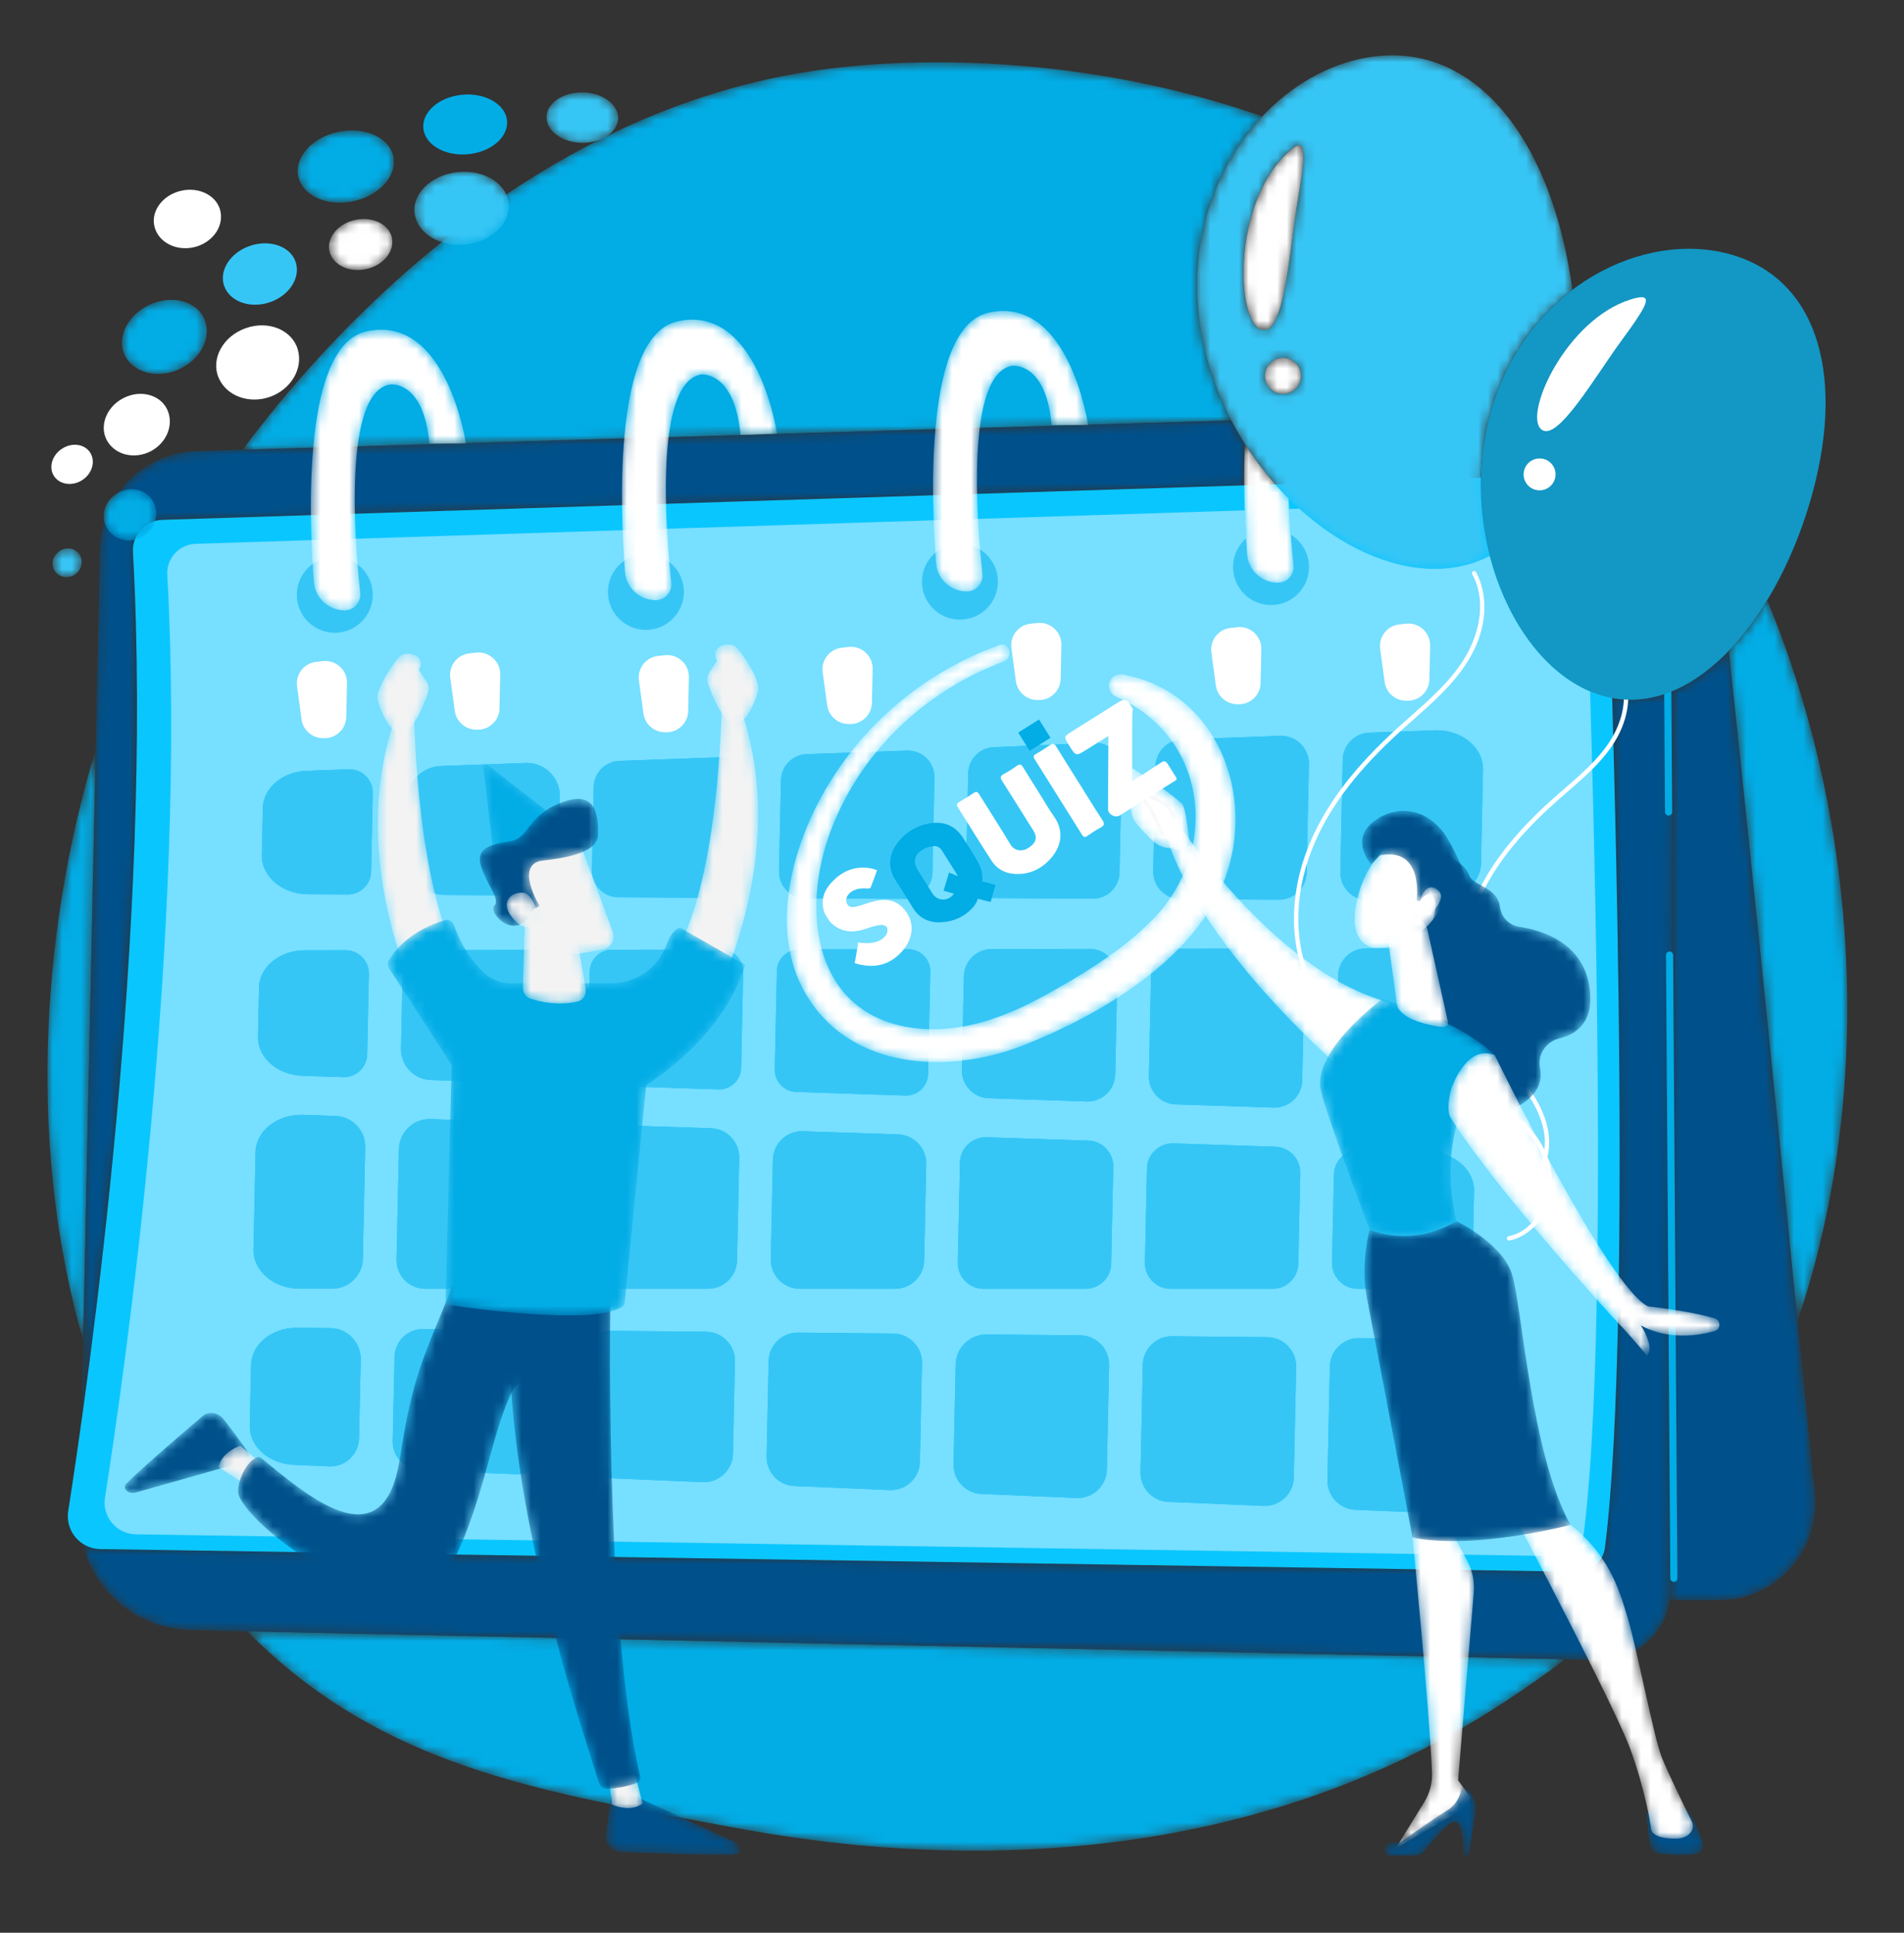
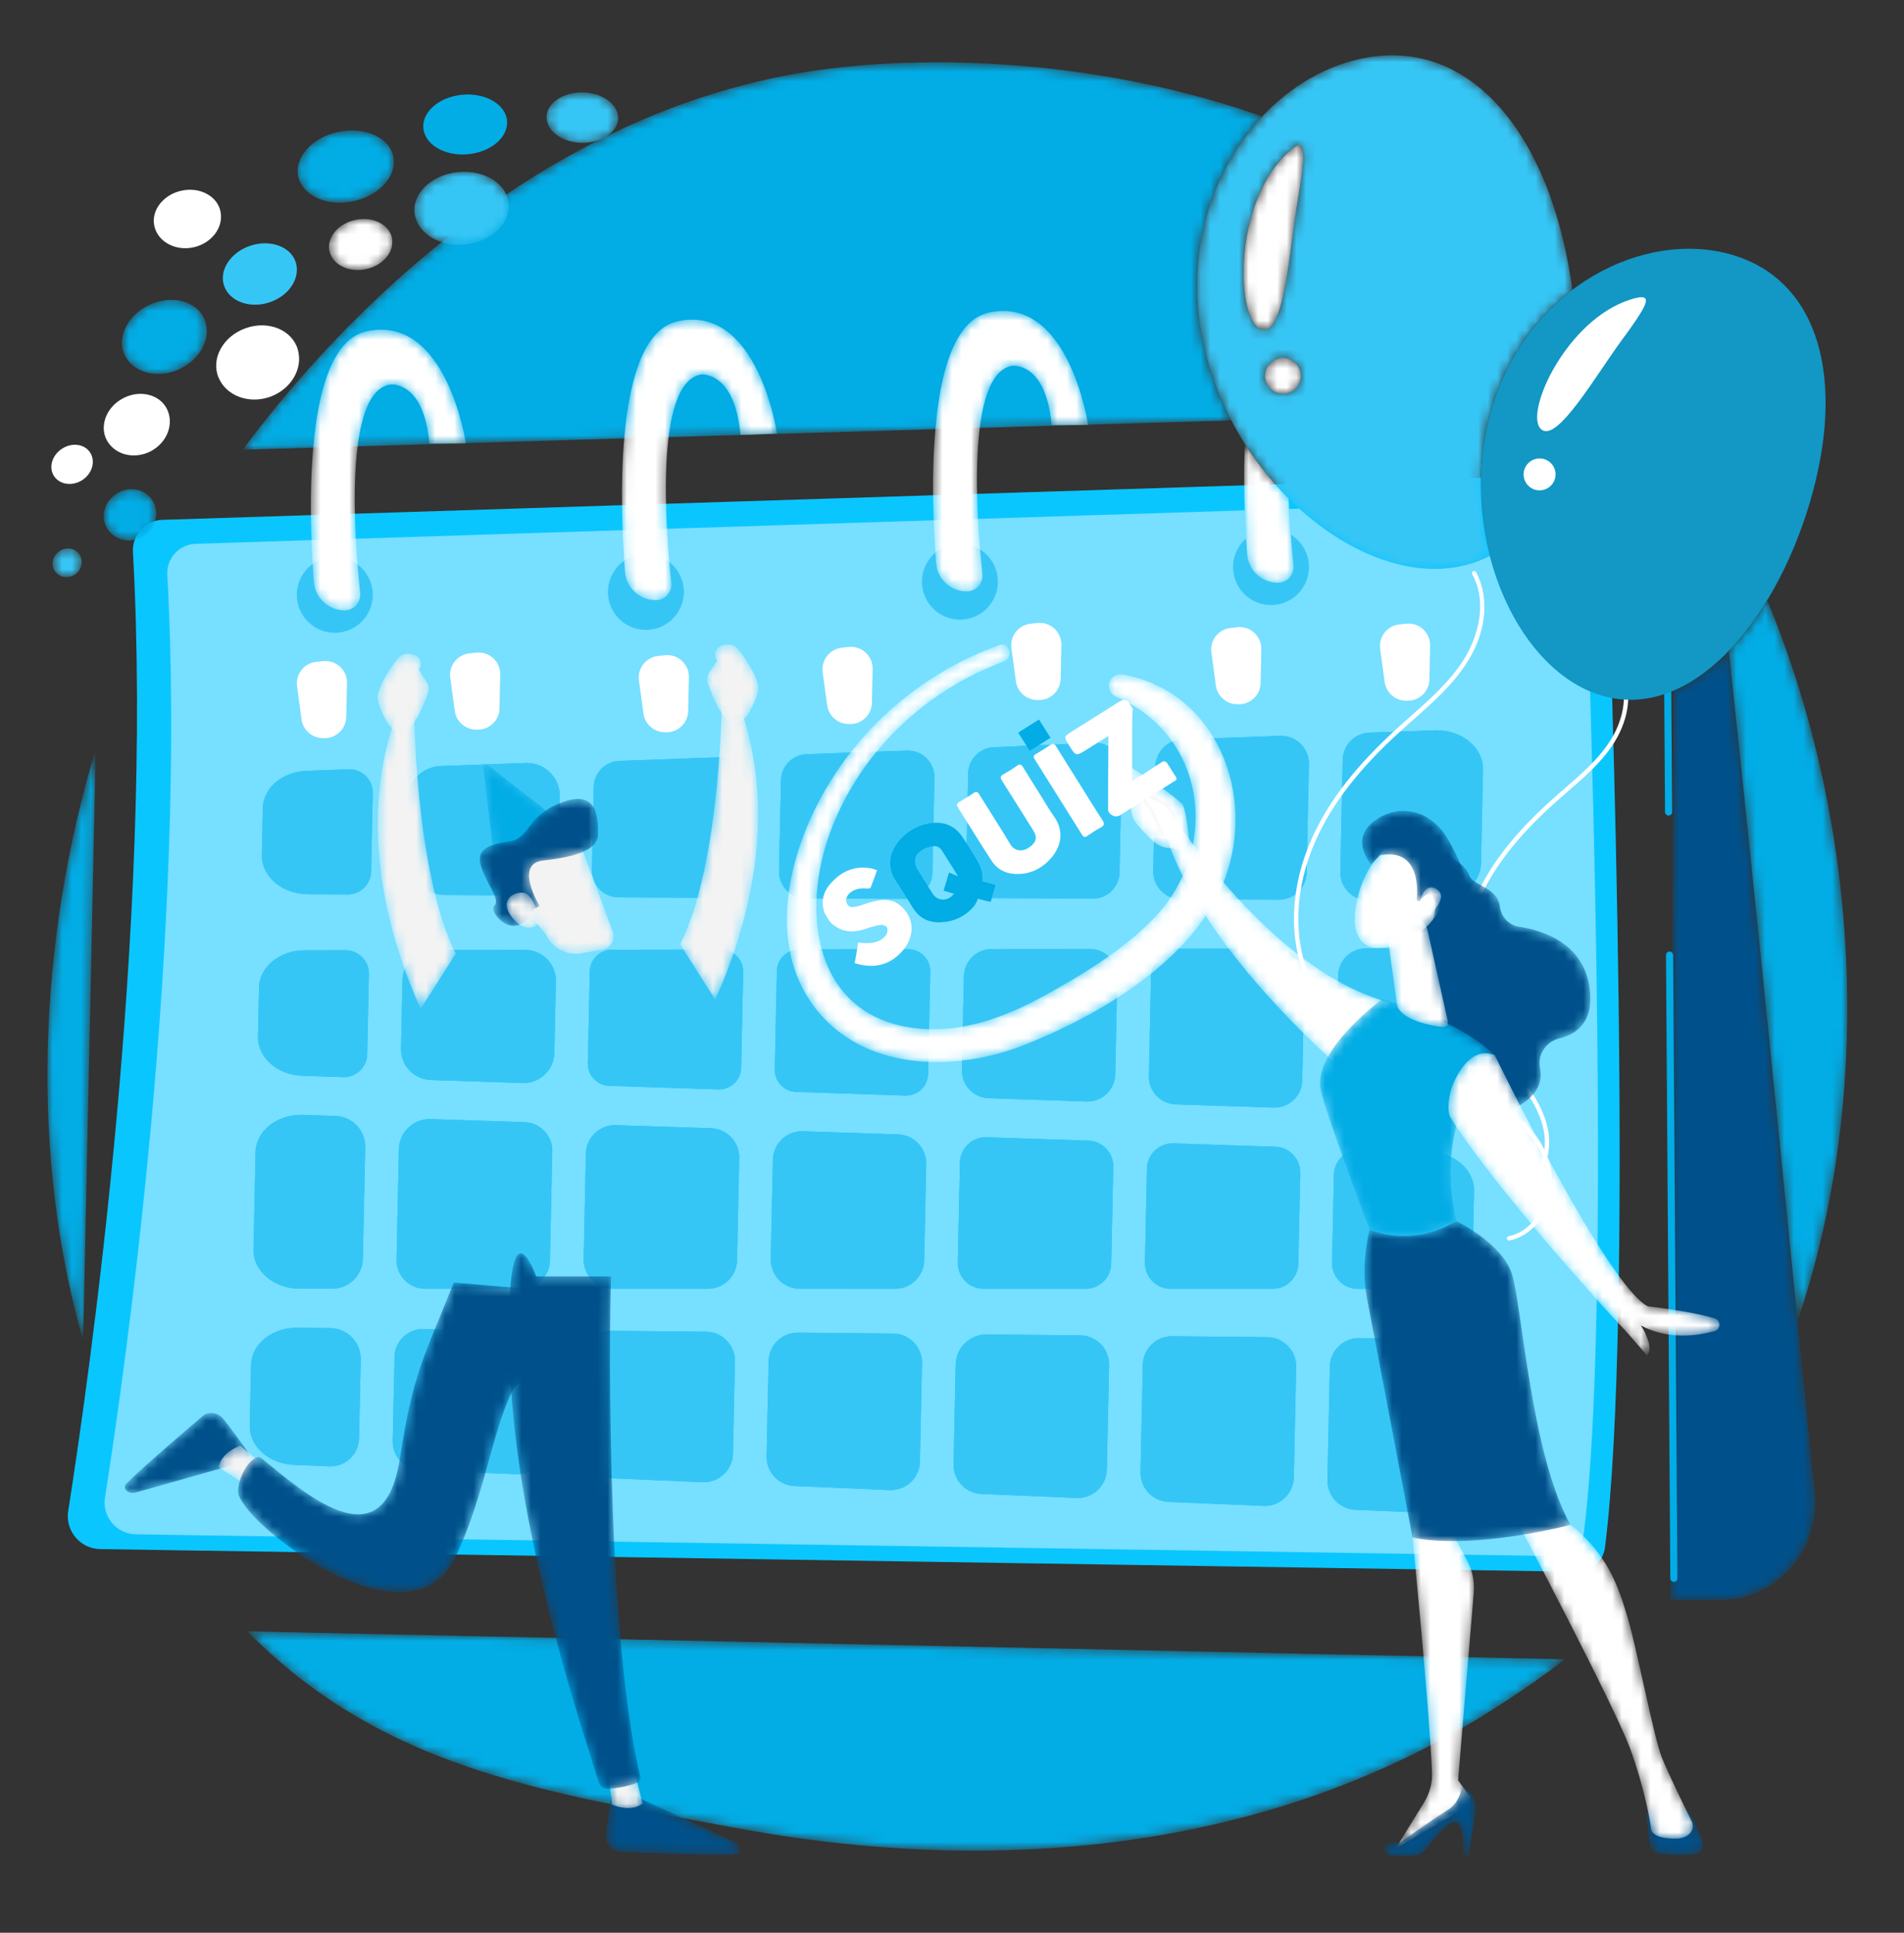
<svg xmlns="http://www.w3.org/2000/svg" width="199" height="202" viewBox="0 0 199 202" fill="none">
  <rect x="0" y="0" width="199" height="202" fill="#333333" stroke="none" />
  <mask id="mask0_2974_3247" style="mask-type:luminance" maskUnits="userSpaceOnUse" x="4" y="6" width="190" height="188">
    <path d="M101.836 193.419C90.253 193.419 80.953 191.803 76.135 190.906C57.482 187.434 41.736 184.985 28.207 172.762C27.395 172.028 26.603 171.272 25.835 170.497L163.566 173.418C161.43 175.079 159.489 176.387 157.805 177.51C138.725 190.251 118.047 193.419 101.836 193.419ZM8.692 140.091C3.155 120.798 3.937 98.442 10.002 78.309L8.692 140.091ZM187.872 138.071C185.66 115.934 182.663 86.295 180.677 68.027C182.132 66.518 183.484 64.726 184.699 62.728C194.432 86.222 195.925 114.354 187.872 138.071ZM25.365 47.001C33.131 36.511 54.709 11.354 86.167 7.242C87.084 7.122 87.767 7.054 88.366 6.99C89.83 6.835 93.219 6.512 97.935 6.512C106.228 6.512 118.63 7.509 131.927 12.167C126.892 17.512 123.928 25.716 125.565 34.871C126.138 38.078 127.228 41.134 128.693 43.936L25.365 47.001Z" fill="white" />
  </mask>
  <g mask="url(#mask0_2974_3247)">
    <path d="M101.836 193.419C90.253 193.419 80.953 191.803 76.135 190.906C57.482 187.434 41.736 184.985 28.207 172.762C27.395 172.028 26.603 171.272 25.835 170.497L163.566 173.418C161.43 175.079 159.489 176.387 157.805 177.51C138.725 190.251 118.047 193.419 101.836 193.419ZM8.692 140.091C3.155 120.798 3.937 98.442 10.002 78.309L8.692 140.091ZM187.872 138.071C185.66 115.934 182.663 86.295 180.677 68.027C182.132 66.518 183.484 64.726 184.699 62.728C194.432 86.222 195.925 114.354 187.872 138.071ZM25.365 47.001C33.131 36.511 54.709 11.354 86.167 7.242C87.084 7.122 87.767 7.054 88.366 6.99C89.83 6.835 93.219 6.512 97.935 6.512C106.228 6.512 118.63 7.509 131.927 12.167C126.892 17.512 123.928 25.716 125.565 34.871C126.138 38.078 127.228 41.134 128.693 43.936L25.365 47.001Z" fill="#02ACE5" />
  </g>
  <mask id="mask1_2974_3247" style="mask-type:luminance" maskUnits="userSpaceOnUse" x="174" y="68" width="16" height="100">
    <path d="M179.742 167.238H174.523C174.573 166.899 174.599 166.553 174.6 166.2L174.885 72.194C176.933 71.325 178.885 69.889 180.68 68.027C182.666 86.295 185.662 115.933 187.874 138.071C188.567 144.999 189.182 151.189 189.666 156.07C189.949 158.927 189.031 161.76 187.141 163.891C185.251 166.023 182.562 167.238 179.742 167.238Z" fill="white" />
  </mask>
  <g mask="url(#mask1_2974_3247)">
    <path d="M179.742 167.238H174.523C174.573 166.899 174.599 166.553 174.6 166.2L174.885 72.194C176.933 71.325 178.885 69.889 180.68 68.027C182.666 86.295 185.662 115.933 187.874 138.071C188.567 144.999 189.182 151.189 189.666 156.07C189.949 158.927 189.031 161.76 187.141 163.891C185.251 166.023 182.562 167.238 179.742 167.238Z" fill="#00518B" />
  </g>
  <mask id="mask2_2974_3247" style="mask-type:luminance" maskUnits="userSpaceOnUse" x="8" y="43" width="167" height="131">
-     <path d="M167.279 173.495C167.227 173.495 167.174 173.494 167.121 173.494L163.562 173.418L25.832 170.497L19.914 170.371C14.426 170.254 9.887 166.429 8.64 161.34C9.166 161.685 9.794 161.891 10.477 161.902L164.812 164.268C164.827 164.268 164.842 164.268 164.857 164.268C166.319 164.268 167.559 163.184 167.742 161.729C170.048 143.457 169.276 100.111 168.492 72.958C169.14 73.079 169.783 73.138 170.423 73.138C171.941 73.138 173.434 72.807 174.879 72.194L174.594 166.2C174.592 166.553 174.566 166.899 174.517 167.238C174.003 170.783 170.949 173.495 167.279 173.495ZM8.508 148.582L8.688 140.091L9.998 78.308L10.443 57.371C10.56 51.805 15.02 47.308 20.584 47.142L25.361 47.001L128.689 43.936C129.131 44.781 129.607 45.603 130.113 46.4C130.046 47.862 130.026 49.323 130.038 50.724L16.969 54.331C15.178 54.388 13.792 55.909 13.891 57.698C15.708 90.463 11.277 128.824 8.508 148.582Z" fill="white" />
-   </mask>
+     </mask>
  <g mask="url(#mask2_2974_3247)">
    <path d="M167.279 173.495C167.227 173.495 167.174 173.494 167.121 173.494L163.562 173.418L25.832 170.497L19.914 170.371C14.426 170.254 9.887 166.429 8.64 161.34C9.166 161.685 9.794 161.891 10.477 161.902L164.812 164.268C164.827 164.268 164.842 164.268 164.857 164.268C166.319 164.268 167.559 163.184 167.742 161.729C170.048 143.457 169.276 100.111 168.492 72.958C169.14 73.079 169.783 73.138 170.423 73.138C171.941 73.138 173.434 72.807 174.879 72.194L174.594 166.2C174.592 166.553 174.566 166.899 174.517 167.238C174.003 170.783 170.949 173.495 167.279 173.495ZM8.508 148.582L8.688 140.091L9.998 78.308L10.443 57.371C10.56 51.805 15.02 47.308 20.584 47.142L25.361 47.001L128.689 43.936C129.131 44.781 129.607 45.603 130.113 46.4C130.046 47.862 130.026 49.323 130.038 50.724L16.969 54.331C15.178 54.388 13.792 55.909 13.891 57.698C15.708 90.463 11.277 128.824 8.508 148.582Z" fill="#00518B" />
  </g>
  <path d="M10.483 161.902C8.386 161.87 6.803 159.992 7.129 157.921C9.289 144.184 16.072 96.931 13.896 57.698C13.797 55.909 15.183 54.388 16.974 54.331L164.057 49.639C166.073 49.575 167.763 51.149 167.84 53.166C168.466 69.66 170.795 137.584 167.747 161.729C167.562 163.199 166.298 164.291 164.817 164.268L10.483 161.902Z" fill="#0AC6FF" />
  <path d="M162.765 162.634C162.75 162.634 162.736 162.634 162.722 162.634L14.198 160.357C12.181 160.327 10.657 158.519 10.971 156.526C13.05 143.306 19.578 97.833 17.484 60.078C17.388 58.356 18.722 56.892 20.446 56.837L130.098 53.339C130.159 55.095 130.256 56.673 130.351 57.928C130.476 59.606 131.875 60.901 133.558 60.901C134.026 60.901 134.471 60.7 134.783 60.352C135.095 60.005 135.244 59.539 135.194 59.074C135.043 57.661 134.847 55.551 134.729 53.191L135.798 53.157C140.128 57.074 145.215 59.451 149.95 59.451C150.743 59.451 151.527 59.385 152.295 59.247C153.526 59.027 154.663 58.636 155.709 58.093C157.413 64.699 161.285 70.187 166.189 72.258C166.965 98.148 167.833 142.033 165.541 160.191C165.364 161.59 164.171 162.634 162.765 162.634ZM142.036 139.847C140.382 139.847 139.028 141.17 138.993 142.826L138.741 154.686C138.706 156.341 140.002 157.722 141.656 157.792L148.424 158.079C148.507 158.082 148.59 158.083 148.672 158.083C151.26 158.083 153.388 156.364 153.434 154.185L153.65 144.015C153.697 141.785 151.544 139.939 148.864 139.913L142.066 139.848C142.056 139.847 142.046 139.847 142.036 139.847ZM122.484 139.657C120.83 139.657 119.476 140.979 119.441 142.637L119.202 153.859C119.167 155.514 120.462 156.895 122.117 156.965L132.052 157.385C132.095 157.387 132.139 157.388 132.183 157.388C133.829 157.388 135.189 156.071 135.224 154.408L135.469 142.863C135.505 141.168 134.149 139.77 132.455 139.754L122.513 139.657C122.503 139.657 122.493 139.657 122.484 139.657ZM103.097 139.469C101.35 139.469 99.921 140.865 99.884 142.615L99.663 153.031C99.628 154.687 100.923 156.067 102.578 156.137L112.512 156.558C112.556 156.56 112.6 156.561 112.643 156.561C114.29 156.561 115.649 155.243 115.684 153.581L115.916 142.673C115.952 140.978 114.597 139.581 112.902 139.564L103.128 139.469C103.117 139.469 103.107 139.469 103.097 139.469ZM83.376 139.278C81.724 139.278 80.371 140.599 80.335 142.255L80.124 152.207C80.089 153.862 81.383 155.24 83.037 155.31L92.976 155.731C93.02 155.733 93.063 155.734 93.107 155.734C94.752 155.734 96.111 154.417 96.146 152.757L96.364 142.481C96.399 140.787 95.046 139.391 93.352 139.375L83.406 139.278C83.396 139.278 83.386 139.278 83.376 139.278ZM63.824 139.088C62.171 139.088 60.818 140.41 60.783 142.065L60.586 151.38C60.55 153.034 61.844 154.413 63.497 154.483L73.437 154.904C73.481 154.905 73.525 154.907 73.568 154.907C75.213 154.907 76.571 153.59 76.606 151.929L76.811 142.291C76.847 140.598 75.493 139.201 73.799 139.185L63.853 139.088C63.843 139.088 63.833 139.088 63.824 139.088ZM44.22 138.898C42.595 138.898 41.266 140.197 41.231 141.824L41.045 150.603C41.011 152.23 42.283 153.585 43.908 153.654L53.951 154.079C53.994 154.081 54.037 154.081 54.08 154.081C55.697 154.081 57.032 152.788 57.066 151.155L57.26 142.048C57.295 140.385 55.964 139.012 54.3 138.996L44.249 138.898C44.239 138.898 44.229 138.898 44.22 138.898ZM31.003 138.77C28.401 138.77 26.284 140.498 26.238 142.669L26.103 148.998C26.058 151.167 28.097 152.985 30.701 153.095L34.412 153.252C34.455 153.253 34.498 153.255 34.541 153.255C36.158 153.255 37.493 151.96 37.527 150.329L37.702 142.089C37.74 140.298 36.308 138.821 34.517 138.804L31.06 138.77C31.041 138.77 31.021 138.77 31.003 138.77ZM142.11 120.139C140.65 120.139 139.45 121.305 139.418 122.775L139.224 131.952C139.192 133.461 140.406 134.702 141.916 134.702L149.163 134.703H149.164C151.77 134.703 153.884 132.974 153.93 130.805L154.064 124.476C154.11 122.288 152.038 120.462 149.412 120.376L142.199 120.14C142.169 120.139 142.14 120.139 142.11 120.139ZM122.566 119.499C121.108 119.499 119.907 120.666 119.876 122.135L119.667 131.949C119.635 133.459 120.85 134.7 122.36 134.7L133.004 134.701C134.469 134.701 135.666 133.53 135.697 132.064L135.898 122.598C135.929 121.123 134.769 119.897 133.294 119.849L122.656 119.5C122.626 119.5 122.596 119.499 122.566 119.499ZM103.023 118.86C101.565 118.86 100.363 120.027 100.332 121.496L100.11 131.947C100.078 133.457 101.294 134.698 102.803 134.698L113.448 134.699C113.448 134.699 113.448 134.699 113.448 134.699C114.913 134.699 116.11 133.527 116.141 132.062L116.356 121.958C116.387 120.483 115.225 119.257 113.75 119.209L103.113 118.861C103.083 118.86 103.053 118.86 103.023 118.86ZM83.821 118.231C82.174 118.231 80.817 119.549 80.782 121.209L80.562 131.59C80.525 133.294 81.897 134.696 83.602 134.696L93.55 134.697C93.55 134.697 93.55 134.697 93.551 134.697C95.205 134.697 96.556 133.374 96.591 131.719L96.805 121.663C96.841 119.997 95.529 118.613 93.864 118.559L83.922 118.232C83.889 118.232 83.855 118.231 83.821 118.231ZM64.278 117.592C62.631 117.592 61.274 118.91 61.239 120.569L61.005 131.588C60.969 133.292 62.34 134.693 64.046 134.694L73.994 134.695C75.649 134.695 77 133.372 77.035 131.717L77.263 121.023C77.298 119.358 75.986 117.973 74.321 117.919L64.38 117.593C64.346 117.592 64.312 117.592 64.278 117.592ZM44.907 116.958C43.164 116.958 41.729 118.352 41.692 120.106L41.447 131.638C41.412 133.314 42.76 134.691 44.436 134.692L54.488 134.692H54.489C56.115 134.692 57.443 133.393 57.477 131.766L57.72 120.332C57.755 118.695 56.466 117.334 54.829 117.281L45.014 116.959C44.978 116.958 44.942 116.958 44.907 116.958ZM31.472 116.519C28.881 116.519 26.756 118.241 26.71 120.418L26.494 130.588C26.446 132.836 28.634 134.69 31.334 134.69L34.709 134.69C36.459 134.69 37.889 133.291 37.926 131.542L38.172 119.917C38.21 118.155 36.823 116.691 35.061 116.634L31.665 116.522C31.6 116.52 31.536 116.519 31.472 116.519ZM149.674 99.109C149.671 99.109 149.668 99.109 149.663 99.109L142.753 99.122C141.178 99.125 139.893 100.384 139.86 101.959L139.623 113.103C139.59 114.691 140.84 116.011 142.428 116.063L149.366 116.29C149.43 116.292 149.494 116.293 149.558 116.293C152.15 116.293 154.274 114.571 154.321 112.394L154.516 103.212C154.563 100.963 152.374 99.109 149.674 99.109ZM133.434 99.139C133.432 99.139 133.431 99.139 133.429 99.139L123.196 99.157C121.62 99.16 120.336 100.42 120.303 101.995L120.081 112.463C120.047 114.051 121.297 115.371 122.884 115.423L133.11 115.758C133.142 115.759 133.175 115.759 133.207 115.759C134.777 115.76 136.07 114.503 136.103 112.922L136.333 102.099C136.368 100.474 135.059 99.139 133.434 99.139ZM113.877 99.174C113.875 99.174 113.874 99.174 113.872 99.174L103.639 99.192C102.063 99.195 100.779 100.455 100.745 102.03L100.537 111.824C100.504 113.412 101.754 114.731 103.341 114.783L113.567 115.118C113.599 115.119 113.631 115.12 113.664 115.12C115.234 115.12 116.527 113.863 116.561 112.282L116.776 102.135C116.81 100.51 115.502 99.174 113.877 99.174ZM94.925 99.208C94.924 99.208 94.922 99.208 94.92 99.208L83.502 99.229C82.249 99.231 81.227 100.234 81.2 101.486L80.982 111.77C80.955 113.034 81.95 114.083 83.213 114.124L94.623 114.498C94.648 114.499 94.674 114.499 94.7 114.499C95.949 114.499 96.978 113.5 97.005 112.242L97.231 101.564C97.259 100.271 96.218 99.208 94.925 99.208ZM75.368 99.244C75.366 99.244 75.365 99.244 75.363 99.244L63.945 99.264C62.692 99.266 61.669 100.269 61.643 101.522L61.439 111.13C61.412 112.394 62.407 113.444 63.67 113.485L75.08 113.859C75.106 113.859 75.131 113.86 75.157 113.86C76.407 113.86 77.435 112.86 77.462 111.602L77.674 101.599C77.701 100.306 76.661 99.244 75.368 99.244ZM54.881 99.28C54.879 99.28 54.877 99.28 54.875 99.28L45.277 99.298C43.53 99.301 42.103 100.699 42.067 102.446L41.915 109.591C41.877 111.353 43.265 112.817 45.026 112.875L54.617 113.189C54.653 113.19 54.689 113.19 54.724 113.19C56.466 113.191 57.901 111.796 57.938 110.041L58.097 102.566C58.135 100.763 56.684 99.28 54.881 99.28ZM36.124 99.314C36.123 99.314 36.121 99.314 36.12 99.314L31.83 99.322C29.229 99.327 27.12 101.055 27.075 103.22L26.966 108.337C26.92 110.524 28.992 112.35 31.618 112.436L35.867 112.575C35.894 112.576 35.921 112.576 35.947 112.576C37.265 112.576 38.35 111.522 38.379 110.195L38.557 101.799C38.586 100.435 37.488 99.314 36.124 99.314ZM150.162 76.326C150.092 76.326 150.021 76.327 149.951 76.33L143.133 76.575C141.597 76.629 140.371 77.874 140.338 79.411L140.09 91.124C140.055 92.743 141.353 94.076 142.972 94.085L149.992 94.125C150.003 94.125 150.015 94.125 150.025 94.125C152.629 94.125 154.745 92.397 154.791 90.227L154.999 80.428C155.047 78.171 152.847 76.326 150.162 76.326ZM133.908 76.907C133.873 76.907 133.838 76.908 133.802 76.909L123.561 77.278C122.025 77.333 120.799 78.577 120.767 80.114L120.535 91.014C120.501 92.632 121.799 93.966 123.418 93.975L133.65 94.033C133.655 94.033 133.66 94.033 133.666 94.033C135.242 94.033 136.531 92.772 136.565 91.195L136.805 79.869C136.839 78.238 135.525 76.907 133.908 76.907ZM94.876 78.445C94.843 78.445 94.809 78.445 94.775 78.447L84.309 78.822C82.833 78.876 81.655 80.072 81.624 81.549L81.422 91.042C81.389 92.598 82.636 93.88 84.192 93.889L94.648 93.948C94.654 93.948 94.659 93.948 94.665 93.948C96.18 93.948 97.419 92.736 97.451 91.219L97.661 81.291C97.695 79.724 96.431 78.445 94.876 78.445ZM114.451 77.631C114.409 77.631 114.367 77.633 114.325 77.634L103.858 78.098C102.391 78.163 101.226 79.355 101.195 80.823L100.979 91.017C100.946 92.574 102.193 93.855 103.749 93.864L114.205 93.923C114.211 93.923 114.216 93.923 114.222 93.923C115.736 93.923 116.976 92.712 117.008 91.195L117.235 80.478C117.268 78.909 116.004 77.631 114.451 77.631ZM75.306 79.147C75.271 79.147 75.237 79.148 75.203 79.15L64.738 79.525C63.262 79.578 62.083 80.774 62.052 82.251L61.868 90.932C61.834 92.488 63.082 93.769 64.639 93.778L75.094 93.837C75.1 93.837 75.105 93.837 75.11 93.837C76.625 93.837 77.865 92.626 77.896 91.109L78.09 81.994C78.123 80.427 76.86 79.147 75.306 79.147ZM55.067 79.74C55.025 79.74 54.983 79.741 54.941 79.742L46.109 80.059C44.105 80.131 42.505 81.754 42.463 83.759L42.347 89.227C42.297 91.585 44.188 93.528 46.546 93.54L54.482 93.586C54.49 93.586 54.497 93.586 54.505 93.586C56.605 93.586 58.323 91.906 58.368 89.803L58.507 83.255C58.548 81.32 56.987 79.74 55.067 79.74ZM36.527 80.405C36.497 80.405 36.468 80.405 36.438 80.406L32.031 80.565C29.509 80.656 27.517 82.357 27.472 84.46L27.369 89.357C27.321 91.595 29.489 93.444 32.177 93.459L36.337 93.483C36.342 93.483 36.347 93.483 36.351 93.483C37.674 93.483 38.755 92.425 38.784 91.101L38.958 82.889C38.987 81.522 37.884 80.405 36.527 80.405Z" fill="#77DFFF" />
  <path d="M114.22 93.923C114.215 93.923 114.209 93.923 114.204 93.923L103.748 93.864C102.192 93.855 100.944 92.574 100.977 91.017L101.193 80.823C101.224 79.355 102.389 78.163 103.857 78.098L114.324 77.634C114.365 77.633 114.407 77.631 114.449 77.631C116.002 77.631 117.267 78.909 117.233 80.478L117.006 91.195C116.974 92.712 115.735 93.923 114.22 93.923Z" fill="#36C6F6" />
  <path d="M75.111 93.837C75.105 93.837 75.1 93.837 75.094 93.837L64.639 93.778C63.082 93.769 61.835 92.488 61.868 90.932L62.052 82.251C62.083 80.774 63.262 79.578 64.738 79.525L75.203 79.15C75.238 79.148 75.272 79.147 75.306 79.147C76.86 79.147 78.123 80.427 78.09 81.994L77.897 91.109C77.865 92.626 76.625 93.837 75.111 93.837Z" fill="#36C6F6" />
  <path d="M73.569 154.907C73.526 154.907 73.482 154.906 73.438 154.904L63.498 154.483C61.845 154.413 60.551 153.034 60.587 151.38L60.784 142.065C60.819 140.41 62.172 139.088 63.825 139.088C63.834 139.088 63.844 139.088 63.854 139.088L73.8 139.185C75.494 139.201 76.848 140.598 76.812 142.291L76.607 151.929C76.572 153.59 75.214 154.907 73.569 154.907Z" fill="#36C6F6" />
  <path d="M54.082 154.081C54.039 154.081 53.996 154.081 53.953 154.079L43.91 153.654C42.285 153.585 41.013 152.23 41.048 150.603L41.234 141.824C41.268 140.197 42.597 138.898 44.222 138.898C44.231 138.898 44.242 138.898 44.252 138.898L54.302 138.996C55.966 139.012 57.297 140.385 57.262 142.048L57.068 151.155C57.034 152.788 55.699 154.081 54.082 154.081Z" fill="#36C6F6" />
  <path d="M54.723 113.19C54.688 113.19 54.652 113.19 54.616 113.189L45.026 112.875C43.264 112.817 41.877 111.353 41.915 109.591L42.066 102.446C42.103 100.699 43.529 99.301 45.277 99.298L54.874 99.28C54.876 99.28 54.878 99.28 54.88 99.28C56.683 99.28 58.134 100.763 58.096 102.566L57.938 110.041C57.9 111.796 56.465 113.191 54.723 113.19Z" fill="#36C6F6" />
  <path d="M54.488 134.692H54.487L44.435 134.692C42.759 134.691 41.411 133.314 41.446 131.638L41.691 120.107C41.728 118.352 43.163 116.958 44.905 116.958C44.941 116.958 44.977 116.959 45.013 116.959L54.828 117.281C56.465 117.334 57.754 118.695 57.719 120.332L57.476 131.766C57.442 133.393 56.114 134.692 54.488 134.692Z" fill="#36C6F6" />
  <path d="M94.665 93.948C94.66 93.948 94.654 93.948 94.649 93.948L84.193 93.889C82.637 93.88 81.389 92.598 81.422 91.042L81.624 81.549C81.655 80.072 82.834 78.876 84.31 78.822L94.776 78.447C94.809 78.445 94.843 78.445 94.877 78.445C96.432 78.445 97.696 79.724 97.662 81.291L97.451 91.219C97.419 92.736 96.18 93.948 94.665 93.948Z" fill="#36C6F6" />
  <path d="M73.99 134.695L64.042 134.694C62.336 134.693 60.965 133.292 61.001 131.588L61.235 120.569C61.27 118.91 62.626 117.592 64.274 117.592C64.308 117.592 64.341 117.592 64.375 117.593L74.317 117.919C75.981 117.973 77.293 119.358 77.258 121.023L77.031 131.717C76.996 133.372 75.645 134.695 73.99 134.695Z" fill="#36C6F6" />
  <path d="M94.695 114.499C94.669 114.499 94.643 114.499 94.618 114.498L83.208 114.124C81.945 114.083 80.95 113.034 80.977 111.77L81.195 101.487C81.222 100.234 82.244 99.231 83.497 99.229L94.915 99.208C94.917 99.208 94.919 99.208 94.92 99.208C96.213 99.208 97.254 100.271 97.227 101.564L97 112.242C96.974 113.5 95.944 114.499 94.695 114.499Z" fill="#36C6F6" />
  <path d="M113.666 115.12C113.634 115.12 113.602 115.119 113.569 115.118L103.344 114.783C101.757 114.731 100.507 113.412 100.54 111.824L100.747 102.03C100.781 100.455 102.066 99.195 103.642 99.192L113.875 99.174C113.877 99.174 113.878 99.174 113.88 99.174C115.505 99.174 116.813 100.51 116.778 102.135L116.563 112.282C116.529 113.863 115.236 115.12 113.666 115.12Z" fill="#36C6F6" />
  <path d="M75.156 113.86C75.13 113.86 75.104 113.859 75.079 113.859L63.669 113.485C62.406 113.444 61.411 112.394 61.438 111.13L61.642 101.522C61.668 100.269 62.69 99.266 63.944 99.264L75.362 99.244C75.364 99.244 75.365 99.244 75.367 99.244C76.66 99.244 77.7 100.306 77.672 101.599L77.461 111.602C77.434 112.86 76.405 113.86 75.156 113.86Z" fill="#36C6F6" />
  <path d="M93.552 134.697C93.552 134.697 93.552 134.697 93.552 134.697L83.604 134.696C81.899 134.696 80.527 133.294 80.563 131.59L80.783 121.209C80.818 119.549 82.175 118.231 83.822 118.231C83.856 118.231 83.89 118.232 83.924 118.232L93.865 118.558C95.53 118.613 96.842 119.997 96.806 121.662L96.593 131.719C96.558 133.374 95.207 134.697 93.552 134.697Z" fill="#36C6F6" />
  <path d="M113.448 134.699C113.447 134.699 113.447 134.699 113.447 134.699L102.803 134.698C101.293 134.698 100.078 133.457 100.11 131.947L100.332 121.496C100.363 120.027 101.565 118.86 103.023 118.86C103.053 118.86 103.083 118.86 103.113 118.861L113.75 119.209C115.225 119.257 116.386 120.483 116.355 121.958L116.141 132.062C116.11 133.527 114.913 134.699 113.448 134.699Z" fill="#36C6F6" />
  <path d="M54.502 93.586C54.495 93.586 54.487 93.586 54.48 93.586L46.544 93.54C44.186 93.528 42.295 91.585 42.345 89.227L42.461 83.759C42.503 81.754 44.103 80.131 46.106 80.059L54.939 79.742C54.981 79.741 55.023 79.739 55.065 79.739C56.985 79.739 58.545 81.32 58.504 83.255L58.365 89.803C58.321 91.906 56.603 93.586 54.502 93.586Z" fill="#36C6F6" />
  <path d="M34.54 153.255C34.497 153.255 34.454 153.253 34.411 153.252L30.699 153.095C28.096 152.985 26.056 151.167 26.102 148.998L26.237 142.669C26.283 140.498 28.4 138.771 31.001 138.771C31.02 138.771 31.04 138.771 31.059 138.771L34.516 138.804C36.307 138.821 37.739 140.298 37.701 142.089L37.526 150.329C37.492 151.961 36.157 153.255 34.54 153.255Z" fill="#36C6F6" />
  <path d="M148.674 158.083C148.591 158.083 148.509 158.082 148.426 158.079L141.657 157.792C140.003 157.722 138.708 156.341 138.743 154.686L138.995 142.826C139.03 141.17 140.384 139.847 142.038 139.847C142.048 139.847 142.058 139.847 142.067 139.848L148.866 139.913C151.546 139.939 153.699 141.785 153.651 144.015L153.436 154.185C153.39 156.364 151.262 158.083 148.674 158.083Z" fill="#36C6F6" />
  <path d="M34.708 134.69L31.333 134.69C28.633 134.69 26.445 132.836 26.493 130.588L26.709 120.418C26.755 118.241 28.879 116.519 31.471 116.519C31.535 116.519 31.599 116.52 31.663 116.522L35.06 116.634C36.822 116.691 38.209 118.155 38.171 119.917L37.925 131.542C37.888 133.291 36.458 134.69 34.708 134.69Z" fill="#36C6F6" />
  <path d="M35.943 112.576C35.916 112.576 35.889 112.576 35.862 112.575L31.614 112.436C28.988 112.35 26.915 110.524 26.962 108.336L27.07 103.22C27.116 101.055 29.224 99.327 31.826 99.322L36.116 99.314C36.117 99.314 36.118 99.314 36.12 99.314C37.483 99.314 38.581 100.435 38.553 101.799L38.374 110.195C38.346 111.522 37.261 112.576 35.943 112.576Z" fill="#36C6F6" />
  <path d="M150.022 94.125C150.012 94.125 150 94.125 149.989 94.125L142.969 94.085C141.35 94.076 140.052 92.743 140.087 91.124L140.335 79.411C140.368 77.874 141.594 76.629 143.13 76.575L149.948 76.33C150.018 76.327 150.089 76.326 150.159 76.326C152.844 76.326 155.044 78.171 154.996 80.428L154.788 90.227C154.742 92.397 152.626 94.125 150.022 94.125Z" fill="#36C6F6" />
  <path d="M93.109 155.734C93.065 155.734 93.021 155.733 92.977 155.731L83.038 155.31C81.385 155.24 80.091 153.862 80.126 152.207L80.337 142.255C80.372 140.599 81.725 139.278 83.377 139.278C83.387 139.278 83.397 139.278 83.408 139.278L93.354 139.375C95.047 139.391 96.401 140.787 96.365 142.481L96.147 152.757C96.112 154.417 94.753 155.734 93.109 155.734Z" fill="#36C6F6" />
  <path d="M149.56 116.293C149.497 116.293 149.432 116.292 149.368 116.29L142.43 116.063C140.842 116.011 139.592 114.691 139.626 113.103L139.862 101.959C139.896 100.384 141.18 99.125 142.755 99.122L149.666 99.109C149.67 99.109 149.673 99.109 149.677 99.109C152.377 99.109 154.565 100.963 154.518 103.212L154.323 112.394C154.276 114.571 152.152 116.293 149.56 116.293Z" fill="#36C6F6" />
  <path d="M149.16 134.703H149.159L141.912 134.702C140.402 134.702 139.188 133.461 139.219 131.951L139.414 122.775C139.445 121.305 140.646 120.139 142.106 120.139C142.135 120.139 142.165 120.139 142.195 120.14L149.408 120.376C152.034 120.462 154.106 122.288 154.06 124.476L153.926 130.805C153.88 132.974 151.765 134.703 149.16 134.703Z" fill="#36C6F6" />
  <path d="M133.002 134.701L122.357 134.7C120.847 134.7 119.632 133.459 119.665 131.95L119.873 122.135C119.904 120.666 121.105 119.499 122.564 119.499C122.593 119.499 122.624 119.5 122.654 119.5L133.291 119.849C134.766 119.897 135.927 121.123 135.896 122.598L135.695 132.065C135.664 133.53 134.467 134.701 133.002 134.701Z" fill="#36C6F6" />
  <path d="M132.184 157.388C132.14 157.388 132.097 157.387 132.053 157.385L122.118 156.965C120.464 156.894 119.169 155.514 119.204 153.859L119.442 142.637C119.477 140.979 120.831 139.657 122.485 139.657C122.495 139.657 122.505 139.657 122.515 139.657L132.456 139.754C134.151 139.77 135.506 141.168 135.47 142.863L135.225 154.408C135.19 156.07 133.831 157.388 132.184 157.388Z" fill="#36C6F6" />
  <path d="M36.351 93.483C36.346 93.483 36.341 93.483 36.337 93.483L32.176 93.459C29.488 93.444 27.32 91.595 27.368 89.357L27.472 84.46C27.516 82.357 29.509 80.656 32.031 80.565L36.437 80.406C36.467 80.405 36.497 80.405 36.526 80.405C37.883 80.405 38.986 81.522 38.957 82.889L38.783 91.102C38.755 92.425 37.673 93.483 36.351 93.483Z" fill="#36C6F6" />
  <path d="M112.645 156.561C112.602 156.561 112.558 156.56 112.514 156.558L102.58 156.138C100.925 156.067 99.63 154.687 99.665 153.031L99.886 142.615C99.923 140.865 101.352 139.469 103.098 139.469C103.108 139.469 103.119 139.469 103.13 139.469L112.903 139.564C114.598 139.581 115.953 140.978 115.918 142.673L115.686 153.581C115.651 155.243 114.292 156.561 112.645 156.561Z" fill="#36C6F6" />
  <path d="M133.662 94.033C133.657 94.033 133.652 94.033 133.646 94.033L123.415 93.975C121.796 93.966 120.497 92.632 120.532 91.014L120.763 80.114C120.796 78.577 122.022 77.333 123.558 77.278L133.798 76.909C133.834 76.908 133.869 76.907 133.905 76.907C135.522 76.907 136.836 78.238 136.802 79.869L136.561 91.195C136.528 92.772 135.239 94.033 133.662 94.033Z" fill="#36C6F6" />
  <path d="M133.205 115.759C133.173 115.759 133.14 115.759 133.108 115.758L122.882 115.423C121.295 115.371 120.045 114.051 120.079 112.463L120.301 101.995C120.334 100.42 121.619 99.16 123.194 99.157L133.427 99.139C133.429 99.139 133.431 99.139 133.433 99.139C135.058 99.139 136.366 100.474 136.332 102.099L136.102 112.921C136.068 114.503 134.775 115.76 133.205 115.759Z" fill="#36C6F6" />
  <path d="M31.045 71.734L31.516 75.186C31.666 76.291 32.599 77.123 33.714 77.146L33.877 77.15C35.129 77.177 36.166 76.183 36.192 74.931L36.267 71.398C36.297 70.028 35.114 68.946 33.752 69.096L33.043 69.174C31.775 69.313 30.872 70.471 31.045 71.734Z" fill="white" />
  <path d="M47.06 70.846L47.531 74.297C47.682 75.403 48.615 76.234 49.73 76.258L49.893 76.261C51.145 76.288 52.182 75.294 52.208 74.042L52.283 70.509C52.312 69.139 51.13 68.058 49.768 68.207L49.059 68.285C47.791 68.425 46.888 69.582 47.06 70.846Z" fill="white" />
  <path d="M66.779 71.117L67.251 74.569C67.401 75.674 68.334 76.506 69.449 76.529L69.612 76.533C70.864 76.56 71.9 75.566 71.927 74.314L72.002 70.781C72.031 69.411 70.848 68.329 69.487 68.478L68.778 68.557C67.51 68.696 66.606 69.853 66.779 71.117Z" fill="white" />
  <path d="M85.982 70.257L86.454 73.709C86.605 74.814 87.537 75.646 88.652 75.669L88.815 75.673C90.067 75.699 91.103 74.706 91.13 73.454L91.205 69.92C91.234 68.551 90.052 67.468 88.69 67.618L87.981 67.696C86.713 67.836 85.809 68.993 85.982 70.257Z" fill="white" />
  <path d="M105.709 67.748L106.18 71.2C106.33 72.305 107.263 73.137 108.378 73.161L108.541 73.164C109.794 73.19 110.83 72.197 110.856 70.945L110.932 67.412C110.961 66.043 109.778 64.96 108.416 65.11L107.707 65.188C106.439 65.328 105.536 66.484 105.709 67.748Z" fill="white" />
  <path d="M126.607 68.192L127.078 71.644C127.229 72.749 128.161 73.58 129.277 73.604L129.44 73.607C130.692 73.634 131.729 72.641 131.755 71.389L131.83 67.855C131.858 66.486 130.677 65.403 129.315 65.553L128.606 65.631C127.338 65.771 126.435 66.928 126.607 68.192Z" fill="white" />
  <path d="M144.248 67.822L144.719 71.274C144.869 72.379 145.802 73.211 146.917 73.234L147.08 73.238C148.333 73.265 149.369 72.271 149.396 71.019L149.471 67.486C149.5 66.116 148.317 65.034 146.955 65.183L146.246 65.262C144.978 65.401 144.075 66.558 144.248 67.822Z" fill="white" />
  <mask id="mask3_2974_3247" style="mask-type:luminance" maskUnits="userSpaceOnUse" x="82" y="67" width="48" height="44">
    <path d="M117.428 70.506C115.861 70.213 115.291 72.218 116.728 72.85C126.236 77.033 127.479 88.821 120.611 95.959C117.433 99.26 113.218 101.822 109.227 104.024C105.179 106.258 100.66 107.965 95.962 107.493C85.072 106.399 83.592 95.316 86.848 86.764C89.979 78.538 96.686 72.188 104.896 69.144C105.957 68.751 105.546 67.024 104.459 67.414C96.755 70.177 90.199 75.626 86.137 82.757C82.4 89.317 80.159 98.57 85.05 105.154C90.111 111.968 99.717 112.09 106.954 109.249C114.916 106.125 124.829 100.328 127.998 91.916C131.318 83.105 127.221 72.338 117.428 70.506Z" fill="white" />
  </mask>
  <g mask="url(#mask3_2974_3247)">
    <path d="M117.428 70.506C115.861 70.213 115.291 72.218 116.728 72.85C126.236 77.033 127.479 88.821 120.611 95.959C117.433 99.26 113.218 101.822 109.227 104.024C105.179 106.258 100.66 107.965 95.962 107.493C85.072 106.399 83.592 95.316 86.848 86.764C89.979 78.538 96.686 72.188 104.896 69.144C105.957 68.751 105.546 67.024 104.459 67.414C96.755 70.177 90.199 75.626 86.137 82.757C82.4 89.317 80.159 98.57 85.05 105.154C90.111 111.968 99.717 112.09 106.954 109.249C114.916 106.125 124.829 100.328 127.998 91.916C131.318 83.105 127.221 72.338 117.428 70.506Z" fill="white" />
  </g>
  <path d="M174.947 165.323C174.743 165.323 174.578 165.159 174.576 164.954L174.125 99.822C174.124 99.617 174.289 99.449 174.494 99.448H174.496C174.7 99.448 174.866 99.612 174.867 99.817L175.318 164.95C175.32 165.155 175.155 165.322 174.95 165.323H174.947Z" fill="#02ACE5" />
  <path d="M174.396 85.235C174.192 85.235 174.026 85.071 174.025 84.866L173.867 62.119C173.866 61.913 174.031 61.746 174.236 61.745H174.239C174.442 61.745 174.608 61.909 174.609 62.113L174.767 84.861C174.768 85.067 174.603 85.234 174.398 85.235H174.396Z" fill="#02ACE5" />
  <path d="M38.961 62.167C38.961 64.359 37.184 66.136 34.992 66.136C32.8 66.136 31.023 64.359 31.023 62.167C31.023 59.976 32.8 58.199 34.992 58.199C37.184 58.199 38.961 59.976 38.961 62.167Z" fill="#36C6F6" />
  <path d="M71.476 61.862C71.476 64.054 69.699 65.831 67.508 65.831C65.316 65.831 63.539 64.054 63.539 61.862C63.539 59.67 65.316 57.894 67.508 57.894C69.699 57.894 71.476 59.67 71.476 61.862Z" fill="#36C6F6" />
  <path d="M104.297 60.793C104.297 62.985 102.52 64.762 100.328 64.762C98.137 64.762 96.359 62.985 96.359 60.793C96.359 58.602 98.137 56.825 100.328 56.825C102.52 56.825 104.297 58.602 104.297 60.793Z" fill="#36C6F6" />
  <path d="M136.812 59.267C136.812 61.459 135.035 63.236 132.844 63.236C130.652 63.236 128.875 61.459 128.875 59.267C128.875 57.075 130.652 55.298 132.844 55.298C135.035 55.298 136.812 57.075 136.812 59.267Z" fill="#36C6F6" />
  <mask id="mask4_2974_3247" style="mask-type:luminance" maskUnits="userSpaceOnUse" x="130" y="46" width="6" height="15">
    <path d="M133.558 60.901C131.874 60.901 130.476 59.606 130.35 57.927C130.255 56.673 130.158 55.095 130.098 53.339C130.069 52.502 130.049 51.626 130.042 50.724C130.031 49.323 130.05 47.862 130.117 46.4C131.453 48.499 132.997 50.415 134.68 52.094C134.694 52.465 134.71 52.831 134.728 53.191C134.846 55.551 135.043 57.661 135.193 59.074C135.243 59.539 135.094 60.005 134.782 60.352C134.47 60.7 134.025 60.901 133.558 60.901Z" fill="white" />
  </mask>
  <g mask="url(#mask4_2974_3247)">
    <path d="M133.558 60.901C131.874 60.901 130.476 59.606 130.35 57.927C130.255 56.673 130.158 55.095 130.098 53.339C130.069 52.502 130.049 51.626 130.042 50.724C130.031 49.323 130.05 47.862 130.117 46.4C131.453 48.499 132.997 50.415 134.68 52.094C134.694 52.465 134.71 52.831 134.728 53.191C134.846 55.551 135.043 57.661 135.193 59.074C135.243 59.539 135.094 60.005 134.782 60.352C134.47 60.7 134.025 60.901 133.558 60.901Z" fill="white" />
  </g>
  <mask id="mask5_2974_3247" style="mask-type:luminance" maskUnits="userSpaceOnUse" x="97" y="32" width="17" height="30">
    <path d="M103.345 32.671C96.667 34.128 97.297 51.705 97.834 58.837C97.961 60.516 99.358 61.814 101.042 61.814C101.509 61.814 101.954 61.614 102.267 61.266C102.579 60.919 102.728 60.454 102.678 59.989C102.101 54.598 100.874 39.06 105.79 38.23C105.79 38.23 109.317 37.743 109.91 44.425H113.726C113.726 44.425 111.741 30.84 103.345 32.671Z" fill="white" />
  </mask>
  <g mask="url(#mask5_2974_3247)">
    <path d="M103.345 32.671C96.667 34.128 97.297 51.705 97.834 58.837C97.961 60.516 99.358 61.814 101.042 61.814C101.509 61.814 101.954 61.614 102.267 61.266C102.579 60.919 102.728 60.454 102.678 59.989C102.101 54.598 100.874 39.06 105.79 38.23C105.79 38.23 109.317 37.743 109.91 44.425H113.726C113.726 44.425 111.741 30.84 103.345 32.671Z" fill="white" />
  </g>
  <mask id="mask6_2974_3247" style="mask-type:luminance" maskUnits="userSpaceOnUse" x="65" y="33" width="17" height="30">
    <path d="M70.829 33.579C64.151 35.036 64.781 52.617 65.319 59.749C65.445 61.428 66.843 62.727 68.526 62.727C68.994 62.727 69.439 62.529 69.751 62.182C70.063 61.834 70.212 61.37 70.163 60.905C69.585 55.514 68.358 39.968 73.275 39.138C73.275 39.138 76.8 38.74 77.393 45.458L81.21 45.325C81.21 45.325 79.225 31.747 70.829 33.579Z" fill="white" />
  </mask>
  <g mask="url(#mask6_2974_3247)">
    <path d="M70.829 33.579C64.151 35.036 64.781 52.617 65.319 59.749C65.445 61.428 66.843 62.727 68.526 62.727C68.994 62.727 69.439 62.529 69.751 62.182C70.063 61.834 70.212 61.37 70.163 60.905C69.585 55.514 68.358 39.968 73.275 39.138C73.275 39.138 76.8 38.74 77.393 45.458L81.21 45.325C81.21 45.325 79.225 31.747 70.829 33.579Z" fill="white" />
  </g>
  <mask id="mask7_2974_3247" style="mask-type:luminance" maskUnits="userSpaceOnUse" x="32" y="34" width="17" height="30">
    <path d="M38.314 34.629C31.636 36.086 32.266 53.675 32.803 60.808C32.929 62.487 34.328 63.792 36.011 63.792C36.478 63.792 36.923 63.596 37.235 63.248C37.548 62.9 37.697 62.437 37.647 61.972C37.07 56.581 35.843 41.017 40.759 40.187C40.759 40.187 44.286 39.673 44.879 46.356H48.694C48.694 46.356 46.71 32.797 38.314 34.629Z" fill="white" />
  </mask>
  <g mask="url(#mask7_2974_3247)">
    <path d="M38.314 34.629C31.636 36.086 32.266 53.675 32.803 60.808C32.929 62.487 34.328 63.792 36.011 63.792C36.478 63.792 36.923 63.596 37.235 63.248C37.548 62.9 37.697 62.437 37.647 61.972C37.07 56.581 35.843 41.017 40.759 40.187C40.759 40.187 44.286 39.673 44.879 46.356H48.694C48.694 46.356 46.71 32.797 38.314 34.629Z" fill="white" />
  </g>
  <path d="M157.72 129.653C157.614 129.653 157.519 129.578 157.497 129.471C157.473 129.348 157.552 129.228 157.675 129.203C158.963 128.943 160.083 128.088 160.83 126.799C161.771 125.177 161.999 123.095 161.425 121.368C160.282 117.922 156.972 115.806 154.397 114.639C153.007 114.009 151.535 113.492 150.113 112.993C148.373 112.383 146.576 111.752 144.898 110.905C140.993 108.933 138.004 105.888 136.482 102.331C134.645 98.037 134.858 92.715 137.066 87.73C138.828 83.751 141.715 80.025 146.151 76.005C146.572 75.624 146.998 75.246 147.425 74.869C149.413 73.111 151.468 71.293 152.911 69.051C154.455 66.651 155.518 63.016 153.871 60.011C153.811 59.901 153.851 59.763 153.961 59.703C154.071 59.642 154.209 59.683 154.269 59.793C155.412 61.878 155.756 65.469 153.292 69.297C151.816 71.591 149.737 73.431 147.726 75.209C147.301 75.585 146.875 75.962 146.457 76.341C142.068 80.317 139.216 83.994 137.481 87.913C135.323 92.783 135.111 97.974 136.9 102.153C138.379 105.611 141.292 108.576 145.102 110.499C146.754 111.334 148.538 111.959 150.263 112.564C151.695 113.067 153.176 113.587 154.585 114.225C157.242 115.43 160.661 117.623 161.856 121.225C162.469 123.072 162.227 125.296 161.224 127.026C160.41 128.43 159.182 129.361 157.765 129.648C157.75 129.651 157.735 129.653 157.72 129.653Z" fill="white" />
  <mask id="mask8_2974_3247" style="mask-type:luminance" maskUnits="userSpaceOnUse" x="125" y="5" width="40" height="55">
    <path d="M149.945 59.451C145.211 59.451 140.124 57.074 135.794 53.157C135.416 52.815 135.042 52.46 134.676 52.094C132.993 50.415 131.449 48.499 130.113 46.4C129.607 45.603 129.131 44.781 128.689 43.936C127.225 41.134 126.135 38.078 125.562 34.871C123.924 25.716 126.889 17.512 131.923 12.167C134.97 8.933 138.774 6.746 142.774 6.031C143.703 5.864 144.614 5.783 145.501 5.783C154.741 5.783 161.587 14.592 163.984 28C164.12 28.763 164.24 29.525 164.342 30.286C160.597 33.118 157.491 37.301 155.895 42.677C154.371 47.813 154.456 53.253 155.705 58.093C154.659 58.636 153.521 59.027 152.291 59.247C151.523 59.385 150.739 59.451 149.945 59.451ZM134.092 37.404C133.982 37.404 133.871 37.414 133.759 37.434C132.738 37.617 132.058 38.593 132.241 39.615C132.404 40.524 133.195 41.163 134.088 41.163C134.197 41.163 134.309 41.152 134.42 41.133C135.442 40.95 136.122 39.974 135.939 38.953C135.776 38.044 134.985 37.404 134.092 37.404ZM135.777 15.179C135.482 15.179 135.032 15.5 134.399 16.116C128.802 21.57 129.216 33.37 131.733 34.404C131.865 34.458 131.991 34.484 132.112 34.484C134.301 34.484 134.774 25.949 135.656 20.768C136.308 16.937 136.468 15.179 135.777 15.179Z" fill="white" />
  </mask>
  <g mask="url(#mask8_2974_3247)">
    <path d="M149.945 59.451C145.211 59.451 140.124 57.074 135.794 53.157C135.416 52.815 135.042 52.46 134.676 52.094C132.993 50.415 131.449 48.499 130.113 46.4C129.607 45.603 129.131 44.781 128.689 43.936C127.225 41.134 126.135 38.078 125.562 34.871C123.924 25.716 126.889 17.512 131.923 12.167C134.97 8.933 138.774 6.746 142.774 6.031C143.703 5.864 144.614 5.783 145.501 5.783C154.741 5.783 161.587 14.592 163.984 28C164.12 28.763 164.24 29.525 164.342 30.286C160.597 33.118 157.491 37.301 155.895 42.677C154.371 47.813 154.456 53.253 155.705 58.093C154.659 58.636 153.521 59.027 152.291 59.247C151.523 59.385 150.739 59.451 149.945 59.451ZM134.092 37.404C133.982 37.404 133.871 37.414 133.759 37.434C132.738 37.617 132.058 38.593 132.241 39.615C132.404 40.524 133.195 41.163 134.088 41.163C134.197 41.163 134.309 41.152 134.42 41.133C135.442 40.95 136.122 39.974 135.939 38.953C135.776 38.044 134.985 37.404 134.092 37.404ZM135.777 15.179C135.482 15.179 135.032 15.5 134.399 16.116C128.802 21.57 129.216 33.37 131.733 34.404C131.865 34.458 131.991 34.484 132.112 34.484C134.301 34.484 134.774 25.949 135.656 20.768C136.308 16.937 136.468 15.179 135.777 15.179Z" fill="#36C6F6" />
  </g>
  <mask id="mask9_2974_3247" style="mask-type:luminance" maskUnits="userSpaceOnUse" x="129" y="15" width="8" height="20">
    <path d="M132.118 34.484C131.997 34.484 131.871 34.458 131.739 34.404C129.221 33.37 128.807 21.57 134.405 16.116C135.038 15.5 135.488 15.179 135.783 15.179C136.473 15.179 136.314 16.937 135.661 20.768C134.779 25.949 134.307 34.484 132.118 34.484Z" fill="white" />
  </mask>
  <g mask="url(#mask9_2974_3247)">
    <path d="M132.118 34.484C131.997 34.484 131.871 34.458 131.739 34.404C129.221 33.37 128.807 21.57 134.405 16.116C135.038 15.5 135.488 15.179 135.783 15.179C136.473 15.179 136.314 16.937 135.661 20.768C134.779 25.949 134.307 34.484 132.118 34.484Z" fill="white" />
  </g>
  <mask id="mask10_2974_3247" style="mask-type:luminance" maskUnits="userSpaceOnUse" x="132" y="37" width="4" height="5">
    <path d="M134.088 41.163C133.195 41.163 132.404 40.524 132.241 39.615C132.058 38.593 132.738 37.617 133.759 37.434C133.871 37.414 133.982 37.404 134.092 37.404C134.985 37.404 135.776 38.044 135.939 38.953C136.122 39.974 135.442 40.95 134.42 41.133C134.309 41.152 134.197 41.163 134.088 41.163Z" fill="white" />
  </mask>
  <g mask="url(#mask10_2974_3247)">
    <path d="M134.088 41.163C133.195 41.163 132.404 40.524 132.241 39.615C132.058 38.593 132.738 37.617 133.759 37.434C133.871 37.414 133.982 37.404 134.092 37.404C134.985 37.404 135.776 38.044 135.939 38.953C136.122 39.974 135.442 40.95 134.42 41.133C134.309 41.152 134.197 41.163 134.088 41.163Z" fill="white" />
  </g>
  <mask id="mask11_2974_3247" style="mask-type:luminance" maskUnits="userSpaceOnUse" x="10" y="51" width="7" height="6">
    <path d="M15.991 52.386C16.711 53.652 16.252 55.272 14.994 56.054C13.735 56.834 12.075 56.53 11.26 55.323C10.445 54.118 10.86 52.416 12.215 51.576C13.569 50.735 15.273 51.122 15.991 52.386Z" fill="white" />
  </mask>
  <g mask="url(#mask11_2974_3247)">
    <path d="M15.991 52.386C16.711 53.652 16.252 55.272 14.994 56.054C13.735 56.834 12.075 56.53 11.26 55.323C10.445 54.118 10.86 52.416 12.215 51.576C13.569 50.735 15.273 51.122 15.991 52.386Z" fill="#02ACE5" />
  </g>
  <path d="M17.477 42.803C18.21 44.365 17.43 46.278 15.77 47.153C14.109 48.026 12.086 47.588 11.213 46.099C10.341 44.612 11.062 42.572 12.861 41.625C14.662 40.678 16.745 41.242 17.477 42.803Z" fill="white" />
  <path d="M9.437 47.323C10.003 48.241 9.625 49.502 8.612 50.167C7.597 50.833 6.289 50.68 5.671 49.795C5.054 48.912 5.404 47.603 6.47 46.904C7.535 46.204 8.872 46.406 9.437 47.323Z" fill="white" />
  <path d="M31.117 36.505C31.716 38.521 30.406 40.691 28.231 41.472C26.054 42.25 23.663 41.406 22.845 39.468C22.028 37.533 23.268 35.163 25.663 34.306C28.058 33.447 30.52 34.491 31.117 36.505Z" fill="white" />
  <mask id="mask12_2974_3247" style="mask-type:luminance" maskUnits="userSpaceOnUse" x="12" y="31" width="10" height="9">
    <path d="M21.392 33.422C22.139 35.331 20.924 37.591 18.729 38.592C16.532 39.588 14.024 39.02 13.076 37.202C12.129 35.388 13.26 32.929 15.659 31.84C18.056 30.748 20.647 31.515 21.392 33.422Z" fill="white" />
  </mask>
  <g mask="url(#mask12_2974_3247)">
    <path d="M21.392 33.422C22.139 35.331 20.924 37.591 18.729 38.592C16.532 39.588 14.024 39.02 13.076 37.202C12.129 35.388 13.26 32.929 15.659 31.84C18.056 30.748 20.647 31.515 21.392 33.422Z" fill="#02ACE5" />
  </g>
  <mask id="mask13_2974_3247" style="mask-type:luminance" maskUnits="userSpaceOnUse" x="5" y="57" width="4" height="4">
    <path d="M8.265 57.895C8.742 58.549 8.58 59.479 7.913 59.988C7.246 60.497 6.304 60.41 5.8 59.779C5.295 59.147 5.441 58.192 6.136 57.662C6.831 57.13 7.788 57.243 8.265 57.895Z" fill="white" />
  </mask>
  <g mask="url(#mask13_2974_3247)">
    <path d="M8.265 57.895C8.742 58.549 8.58 59.479 7.913 59.988C7.246 60.497 6.304 60.41 5.8 59.779C5.295 59.147 5.441 58.192 6.136 57.662C6.831 57.13 7.788 57.243 8.265 57.895Z" fill="#36C6F6" />
  </g>
  <mask id="mask14_2974_3247" style="mask-type:luminance" maskUnits="userSpaceOnUse" x="34" y="22" width="8" height="7">
    <path d="M40.976 24.931C41.218 26.367 39.983 27.772 38.234 28.137C36.484 28.5 34.794 27.703 34.443 26.289C34.093 24.878 35.303 23.363 37.161 22.978C39.02 22.59 40.736 23.497 40.976 24.931Z" fill="white" />
  </mask>
  <g mask="url(#mask14_2974_3247)">
    <path d="M40.976 24.931C41.218 26.367 39.983 27.772 38.234 28.137C36.484 28.5 34.794 27.703 34.443 26.289C34.093 24.878 35.303 23.363 37.161 22.978C39.02 22.59 40.736 23.497 40.976 24.931Z" fill="white" />
  </g>
  <path d="M30.939 27.506C31.393 29.172 30.12 30.97 28.125 31.615C26.129 32.257 24.047 31.539 23.443 29.922C22.84 28.307 24.064 26.36 26.21 25.67C28.354 24.977 30.486 25.843 30.939 27.506Z" fill="#36C6F6" />
  <mask id="mask15_2974_3247" style="mask-type:luminance" maskUnits="userSpaceOnUse" x="43" y="17" width="11" height="9">
    <path d="M53.176 21.396C53.268 23.498 51.22 25.296 48.621 25.558C46.022 25.814 43.672 24.453 43.347 22.374C43.022 20.3 45.035 18.263 47.867 17.983C50.699 17.699 53.086 19.298 53.176 21.396Z" fill="white" />
  </mask>
  <g mask="url(#mask15_2974_3247)">
    <path d="M53.176 21.396C53.268 23.498 51.22 25.296 48.621 25.558C46.022 25.814 43.672 24.453 43.347 22.374C43.022 20.3 45.035 18.263 47.867 17.983C50.699 17.699 53.086 19.298 53.176 21.396Z" fill="#36C6F6" />
  </g>
  <mask id="mask16_2974_3247" style="mask-type:luminance" maskUnits="userSpaceOnUse" x="31" y="13" width="11" height="9">
    <path d="M41.133 16.494C41.44 18.521 39.526 20.493 36.889 21.04C34.253 21.583 31.72 20.53 31.197 18.548C30.675 16.569 32.534 14.364 35.388 13.777C38.242 13.185 40.829 14.471 41.133 16.494Z" fill="white" />
  </mask>
  <g mask="url(#mask16_2974_3247)">
    <path d="M41.133 16.494C41.44 18.521 39.526 20.493 36.889 21.04C34.253 21.583 31.72 20.53 31.197 18.548C30.675 16.569 32.534 14.364 35.388 13.777C38.242 13.185 40.829 14.471 41.133 16.494Z" fill="#02ACE5" />
  </g>
  <mask id="mask17_2974_3247" style="mask-type:luminance" maskUnits="userSpaceOnUse" x="57" y="9" width="8" height="6">
    <path d="M64.607 12.428C64.522 13.882 62.821 14.967 60.811 14.929C58.802 14.889 57.154 13.74 57.125 12.284C57.096 10.83 58.79 9.618 60.913 9.66C63.034 9.7 64.691 10.977 64.607 12.428Z" fill="white" />
  </mask>
  <g mask="url(#mask17_2974_3247)">
    <path d="M64.607 12.428C64.522 13.882 62.821 14.967 60.811 14.929C58.802 14.889 57.154 13.74 57.125 12.284C57.096 10.83 58.79 9.618 60.913 9.66C63.034 9.7 64.691 10.977 64.607 12.428Z" fill="#36C6F6" />
  </g>
  <path d="M53 12.707C53.074 14.433 51.228 15.913 48.891 16.122C46.553 16.328 44.486 15.193 44.254 13.483C44.023 11.775 45.845 10.12 48.339 9.901C50.834 9.678 52.927 10.986 53 12.707Z" fill="#02ACE5" />
  <path d="M23.053 22.143C23.365 23.785 22.118 25.402 20.287 25.835C18.455 26.266 16.621 25.374 16.166 23.765C15.711 22.159 16.925 20.409 18.899 19.945C20.873 19.479 22.744 20.501 23.053 22.143Z" fill="white" />
  <path d="M159.029 124.505C158.946 124.505 158.866 124.459 158.826 124.379C158.77 124.267 158.816 124.131 158.928 124.074C160.973 123.055 161.714 120.45 161.388 118.403C161.019 116.09 159.602 114.106 158.264 112.471C157.952 112.091 157.634 111.715 157.315 111.338C156.153 109.966 154.95 108.546 154.111 106.914C152.172 103.149 152.24 98.185 154.292 93.637C156.375 89.016 160.119 85.401 162.753 83.084C163.033 82.837 163.315 82.593 163.598 82.348C165.215 80.947 166.887 79.498 168.094 77.723C169.681 75.39 170.146 72.762 169.338 70.693C169.292 70.576 169.35 70.445 169.467 70.399C169.583 70.354 169.715 70.411 169.761 70.528C170.623 72.737 170.14 75.522 168.47 77.978C167.229 79.802 165.534 81.27 163.896 82.691C163.614 82.935 163.332 83.179 163.053 83.425C160.45 85.714 156.753 89.284 154.705 93.824C152.71 98.246 152.638 103.063 154.514 106.707C155.33 108.292 156.515 109.692 157.661 111.045C157.981 111.424 158.301 111.801 158.615 112.183C159.991 113.866 161.451 115.912 161.836 118.331C162.188 120.542 161.372 123.363 159.131 124.481C159.098 124.497 159.064 124.505 159.029 124.505Z" fill="white" />
  <path d="M189.149 52.547C185.374 65.264 176.582 75.418 167.401 72.692C158.22 69.967 152.126 55.393 155.902 42.677C159.677 29.961 171.891 23.918 181.073 26.644C190.254 29.37 192.924 39.832 189.149 52.547Z" fill="#1397C4" />
  <path d="M161.592 45.062C161.362 45.062 161.157 44.969 160.982 44.767C159.396 42.942 163.774 33.408 170.394 31.311C170.908 31.148 171.298 31.062 171.567 31.062C172.609 31.062 171.856 32.351 169.536 35.505C166.938 39.038 163.447 45.062 161.592 45.062Z" fill="white" />
  <path d="M160.913 51.251C160.755 51.251 160.596 51.229 160.437 51.182C159.553 50.92 159.05 49.99 159.311 49.107C159.527 48.381 160.192 47.913 160.911 47.913C161.068 47.913 161.228 47.935 161.387 47.982C162.271 48.244 162.775 49.173 162.512 50.057C162.297 50.782 161.633 51.251 160.913 51.251Z" fill="white" />
  <mask id="mask18_2974_3247" style="mask-type:luminance" maskUnits="userSpaceOnUse" x="50" y="79" width="10" height="12">
    <path d="M59.142 86.301L50.935 79.917C50.746 79.771 50.474 79.924 50.502 80.162L51.718 90.497L59.142 86.301Z" fill="white" />
  </mask>
  <g mask="url(#mask18_2974_3247)">
    <path d="M59.142 86.301L50.935 79.917C50.746 79.771 50.474 79.924 50.502 80.162L51.718 90.497L59.142 86.301Z" fill="#02ACE5" />
  </g>
  <mask id="mask19_2974_3247" style="mask-type:luminance" maskUnits="userSpaceOnUse" x="13" y="147" width="14" height="10">
    <path d="M26.125 152.085C26.125 152.085 24.804 150.13 23.362 148.319C22.799 147.612 21.811 147.463 21.194 147.986C19.099 149.765 14.636 153.588 13.167 155.102C12.946 155.33 13.042 155.736 13.353 155.897C13.613 156.033 13.904 156.066 14.165 155.993L24.661 153.026L26.125 152.085Z" fill="white" />
  </mask>
  <g mask="url(#mask19_2974_3247)">
    <path d="M26.125 152.085C26.125 152.085 24.804 150.13 23.362 148.319C22.799 147.612 21.811 147.463 21.194 147.986C19.099 149.765 14.636 153.588 13.167 155.102C12.946 155.33 13.042 155.736 13.353 155.897C13.613 156.033 13.904 156.066 14.165 155.993L24.661 153.026L26.125 152.085Z" fill="#00518B" />
  </g>
  <mask id="mask20_2974_3247" style="mask-type:luminance" maskUnits="userSpaceOnUse" x="22" y="151" width="6" height="5">
    <path d="M27.26 152.902L25.116 151.088C25.116 151.088 23.121 151.738 22.852 153.353L25.547 155.088L27.26 152.902Z" fill="white" />
  </mask>
  <g mask="url(#mask20_2974_3247)">
    <path d="M27.26 152.902L25.116 151.088C25.116 151.088 23.121 151.738 22.852 153.353L25.547 155.088L27.26 152.902Z" fill="#F3F3F3" />
  </g>
  <mask id="mask21_2974_3247" style="mask-type:luminance" maskUnits="userSpaceOnUse" x="71" y="72" width="9" height="33">
    <path d="M74.762 104.482C78.107 96.977 81.264 85.761 77.586 74.552L75.455 72.421C75.455 72.421 75.454 89.978 71.086 98.696C72.307 100.627 73.528 102.559 74.762 104.482Z" fill="white" />
  </mask>
  <g mask="url(#mask21_2974_3247)">
    <path d="M74.762 104.482C78.107 96.977 81.264 85.761 77.586 74.552L75.455 72.421C75.455 72.421 75.454 89.978 71.086 98.696C72.307 100.627 73.528 102.559 74.762 104.482Z" fill="#F3F3F3" />
  </g>
  <mask id="mask22_2974_3247" style="mask-type:luminance" maskUnits="userSpaceOnUse" x="73" y="67" width="7" height="9">
    <path d="M74.945 69.066L74.141 70.272C73.919 70.603 73.862 71.017 73.987 71.396C74.313 72.385 75.051 74.33 76.091 75.369C77.523 76.802 78.956 73.364 79.243 72.218C79.529 71.071 77.523 68.206 76.95 67.633C76.377 67.059 74.085 67.346 74.945 69.066Z" fill="white" />
  </mask>
  <g mask="url(#mask22_2974_3247)">
    <path d="M74.945 69.066L74.141 70.272C73.919 70.603 73.862 71.017 73.987 71.396C74.313 72.385 75.051 74.33 76.091 75.369C77.523 76.802 78.956 73.364 79.243 72.218C79.529 71.071 77.523 68.206 76.95 67.633C76.377 67.059 74.085 67.346 74.945 69.066Z" fill="#F3F3F3" />
  </g>
  <mask id="mask23_2974_3247" style="mask-type:luminance" maskUnits="userSpaceOnUse" x="63" y="187" width="15" height="7">
    <path d="M63.971 187.185C63.971 187.185 63.559 189.516 63.358 191.823C63.279 192.725 63.974 193.508 64.879 193.546C67.951 193.674 74.523 193.923 76.882 193.817C77.236 193.802 77.469 193.438 77.337 193.109C77.227 192.832 77.015 192.609 76.745 192.485L65.888 187.496L63.971 187.185Z" fill="white" />
  </mask>
  <g mask="url(#mask23_2974_3247)">
    <path d="M63.971 187.185C63.971 187.185 63.559 189.516 63.358 191.823C63.279 192.725 63.974 193.508 64.879 193.546C67.951 193.674 74.523 193.923 76.882 193.817C77.236 193.802 77.469 193.438 77.337 193.109C77.227 192.832 77.015 192.609 76.745 192.485L65.888 187.496L63.971 187.185Z" fill="#00518B" />
  </g>
  <mask id="mask24_2974_3247" style="mask-type:luminance" maskUnits="userSpaceOnUse" x="63" y="185" width="5" height="4">
    <path d="M63.633 185.816L63.964 188.604C63.964 188.604 65.865 189.489 67.164 188.492L66.377 185.385L63.633 185.816Z" fill="white" />
  </mask>
  <g mask="url(#mask24_2974_3247)">
    <path d="M63.633 185.816L63.964 188.604C63.964 188.604 65.865 189.489 67.164 188.492L66.377 185.385L63.633 185.816Z" fill="#F3F3F3" />
  </g>
  <mask id="mask25_2974_3247" style="mask-type:luminance" maskUnits="userSpaceOnUse" x="53" y="130" width="14" height="57">
    <path d="M63.882 133.4C63.739 134.128 63.114 169.733 66.921 185.688C66.982 185.949 66.85 186.217 66.603 186.318C66.019 186.556 64.875 186.902 63.503 186.948C63.078 186.962 62.697 186.686 62.578 186.278C61.49 182.577 54.015 161.156 53.335 143.438C52.576 123.639 56.042 133.398 56.042 133.398L63.882 133.4Z" fill="white" />
  </mask>
  <g mask="url(#mask25_2974_3247)">
    <path d="M63.882 133.4C63.739 134.128 63.114 169.733 66.921 185.688C66.982 185.949 66.85 186.217 66.603 186.318C66.019 186.556 64.875 186.902 63.503 186.948C63.078 186.962 62.697 186.686 62.578 186.278C61.49 182.577 54.015 161.156 53.335 143.438C52.576 123.639 56.042 133.398 56.042 133.398L63.882 133.4Z" fill="#00518B" />
  </g>
  <mask id="mask26_2974_3247" style="mask-type:luminance" maskUnits="userSpaceOnUse" x="24" y="134" width="39" height="33">
    <path d="M47.43 134.037C44.239 142.085 43.195 143.344 41.771 152.533C40.063 163.552 31.726 155.943 27.274 152.366C26.712 151.913 25.04 153.533 24.877 155.809C24.665 158.778 42.65 172.871 47.516 162.908C50.623 156.544 51.484 149.382 53.547 145.42C53.805 144.926 54.225 144.537 54.738 144.317L61.087 141.598L62.878 135.367L47.43 134.037Z" fill="white" />
  </mask>
  <g mask="url(#mask26_2974_3247)">
    <path d="M47.43 134.037C44.239 142.085 43.195 143.344 41.771 152.533C40.063 163.552 31.726 155.943 27.274 152.366C26.712 151.913 25.04 153.533 24.877 155.809C24.665 158.778 42.65 172.871 47.516 162.908C50.623 156.544 51.484 149.382 53.547 145.42C53.805 144.926 54.225 144.537 54.738 144.317L61.087 141.598L62.878 135.367L47.43 134.037Z" fill="#00518B" />
  </g>
  <mask id="mask27_2974_3247" style="mask-type:luminance" maskUnits="userSpaceOnUse" x="39" y="73" width="9" height="33">
    <path d="M43.957 105.45C40.612 97.945 37.455 86.73 41.133 75.52L43.265 73.389C43.265 73.389 43.265 90.946 47.633 99.665C46.413 101.596 45.191 103.528 43.957 105.45Z" fill="white" />
  </mask>
  <g mask="url(#mask27_2974_3247)">
    <path d="M43.957 105.45C40.612 97.945 37.455 86.73 41.133 75.52L43.265 73.389C43.265 73.389 43.265 90.946 47.633 99.665C46.413 101.596 45.191 103.528 43.957 105.45Z" fill="#F3F3F3" />
  </g>
  <mask id="mask28_2974_3247" style="mask-type:luminance" maskUnits="userSpaceOnUse" x="40" y="96" width="38" height="42">
-     <path d="M63.887 102.764H53.384C52.329 102.764 51.316 102.36 50.552 101.633C49.573 100.701 48.314 99.122 47.422 96.637C47.286 96.26 46.882 96.052 46.497 96.166C45.146 96.567 42.189 97.713 40.638 100.384C40.492 100.634 40.495 100.944 40.651 101.186L47.203 111.325L46.557 136.336C46.557 136.336 63.021 138.919 65.28 136.336L67.54 113.417C67.54 113.417 75.61 108.575 77.87 100.828L71.091 96.954C71.091 96.954 70.301 96.986 69.627 98.802C68.74 101.192 66.438 102.764 63.887 102.764Z" fill="white" />
-   </mask>
+     </mask>
  <g mask="url(#mask28_2974_3247)">
    <path d="M63.887 102.764H53.384C52.329 102.764 51.316 102.36 50.552 101.633C49.573 100.701 48.314 99.122 47.422 96.637C47.286 96.26 46.882 96.052 46.497 96.166C45.146 96.567 42.189 97.713 40.638 100.384C40.492 100.634 40.495 100.944 40.651 101.186L47.203 111.325L46.557 136.336C46.557 136.336 63.021 138.919 65.28 136.336L67.54 113.417C67.54 113.417 75.61 108.575 77.87 100.828L71.091 96.954C71.091 96.954 70.301 96.986 69.627 98.802C68.74 101.192 66.438 102.764 63.887 102.764Z" fill="#02ACE5" />
  </g>
  <mask id="mask29_2974_3247" style="mask-type:luminance" maskUnits="userSpaceOnUse" x="54" y="95" width="8" height="10">
-     <path d="M54.891 95.123L54.649 103.229C54.633 103.749 54.958 104.217 55.451 104.38C56.46 104.714 58.287 105.128 60.331 104.687C60.94 104.556 61.329 103.954 61.222 103.34L60.112 96.954L54.891 95.123Z" fill="white" />
-   </mask>
+     </mask>
  <g mask="url(#mask29_2974_3247)">
    <path d="M54.891 95.123L54.649 103.229C54.633 103.749 54.958 104.217 55.451 104.38C56.46 104.714 58.287 105.128 60.331 104.687C60.94 104.556 61.329 103.954 61.222 103.34L60.112 96.954L54.891 95.123Z" fill="#F3F3F3" />
  </g>
  <mask id="mask30_2974_3247" style="mask-type:luminance" maskUnits="userSpaceOnUse" x="53" y="87" width="12" height="13">
    <path d="M60.448 87.701C60.521 87.793 62.972 94.461 64.049 97.4C64.323 98.143 63.917 98.962 63.16 99.198L60.791 99.631C59.22 99.918 57.659 99.081 57.029 97.613L54.175 94.287C52.623 92.48 53.156 89.684 55.279 88.602C57.368 87.536 59.661 86.714 60.448 87.701Z" fill="white" />
  </mask>
  <g mask="url(#mask30_2974_3247)">
    <path d="M60.448 87.701C60.521 87.793 62.972 94.461 64.049 97.4C64.323 98.143 63.917 98.962 63.16 99.198L60.791 99.631C59.22 99.918 57.659 99.081 57.029 97.613L54.175 94.287C52.623 92.48 53.156 89.684 55.279 88.602C57.368 87.536 59.661 86.714 60.448 87.701Z" fill="#F3F3F3" />
  </g>
  <mask id="mask31_2974_3247" style="mask-type:luminance" maskUnits="userSpaceOnUse" x="50" y="83" width="13" height="14">
    <path d="M55.727 95.033L56.406 94.694C56.406 94.694 53.692 90.284 56.745 89.945C59.798 89.606 62.512 88.928 62.512 87.232C62.512 85.535 62.512 82.483 58.781 83.839C55.05 85.197 55.389 87.57 53.353 87.91C51.318 88.249 49.622 88.588 50.3 90.624C50.979 92.659 52.336 94.015 51.657 94.694C50.979 95.373 54.031 98.765 55.727 95.033Z" fill="white" />
  </mask>
  <g mask="url(#mask31_2974_3247)">
    <path d="M55.727 95.033L56.406 94.694C56.406 94.694 53.692 90.284 56.745 89.945C59.798 89.606 62.512 88.928 62.512 87.232C62.512 85.535 62.512 82.483 58.781 83.839C55.05 85.197 55.389 87.57 53.353 87.91C51.318 88.249 49.622 88.588 50.3 90.624C50.979 92.659 52.336 94.015 51.657 94.694C50.979 95.373 54.031 98.765 55.727 95.033Z" fill="#00518B" />
  </g>
  <mask id="mask32_2974_3247" style="mask-type:luminance" maskUnits="userSpaceOnUse" x="52" y="93" width="5" height="4">
    <path d="M56.456 96.354C56.456 96.354 55.892 93.372 54.634 93.298C53.375 93.225 52.218 94.323 53.56 95.937C55.229 97.944 56.456 96.354 56.456 96.354Z" fill="white" />
  </mask>
  <g mask="url(#mask32_2974_3247)">
    <path d="M56.456 96.354C56.456 96.354 55.892 93.372 54.634 93.298C53.375 93.225 52.218 94.323 53.56 95.937C55.229 97.944 56.456 96.354 56.456 96.354Z" fill="#F3F3F3" />
  </g>
  <mask id="mask33_2974_3247" style="mask-type:luminance" maskUnits="userSpaceOnUse" x="39" y="68" width="6" height="9">
    <path d="M43.779 70.034L44.583 71.24C44.805 71.572 44.862 71.985 44.737 72.364C44.41 73.353 43.673 75.298 42.633 76.338C41.2 77.77 39.767 74.332 39.481 73.186C39.194 72.04 41.2 69.174 41.773 68.601C42.346 68.028 44.639 68.314 43.779 70.034Z" fill="white" />
  </mask>
  <g mask="url(#mask33_2974_3247)">
    <path d="M43.779 70.034L44.583 71.24C44.805 71.572 44.862 71.985 44.737 72.364C44.41 73.353 43.673 75.298 42.633 76.338C41.2 77.77 39.767 74.332 39.481 73.186C39.194 72.04 41.2 69.174 41.773 68.601C42.346 68.028 44.639 68.314 43.779 70.034Z" fill="#F3F3F3" />
  </g>
  <mask id="mask34_2974_3247" style="mask-type:luminance" maskUnits="userSpaceOnUse" x="147" y="89" width="20" height="28">
    <path d="M150.8 89.062C150.8 89.062 153.144 90.202 153.576 91.512C153.922 92.563 156.515 92.699 156.771 94.767C156.903 95.835 157.693 96.69 158.756 96.852C161.404 97.258 165.486 98.633 166.139 103.231C166.638 106.741 164.848 108.072 162.971 108.532C161.591 108.87 160.675 110.212 160.954 111.604C161.222 112.94 160.823 114.484 158.509 115.704C153.324 118.44 148.147 109.223 148.147 109.223L147.086 93.13L150.8 89.062Z" fill="white" />
  </mask>
  <g mask="url(#mask34_2974_3247)">
    <path d="M150.8 89.062C150.8 89.062 153.144 90.202 153.576 91.512C153.922 92.563 156.515 92.699 156.771 94.767C156.903 95.835 157.693 96.69 158.756 96.852C161.404 97.258 165.486 98.633 166.139 103.231C166.638 106.741 164.848 108.072 162.971 108.532C161.591 108.87 160.675 110.212 160.954 111.604C161.222 112.94 160.823 114.484 158.509 115.704C153.324 118.44 148.147 109.223 148.147 109.223L147.086 93.13L150.8 89.062Z" fill="#00518B" />
  </g>
  <mask id="mask35_2974_3247" style="mask-type:luminance" maskUnits="userSpaceOnUse" x="121" y="85" width="25" height="28">
    <path d="M122.593 85.247C122.593 85.247 132.944 101.619 145.254 104.782C145.254 104.782 142.855 111.613 141.003 112.395C141.003 112.395 125.86 99.759 121.969 87.573L122.593 85.247Z" fill="white" />
  </mask>
  <g mask="url(#mask35_2974_3247)">
    <path d="M122.593 85.247C122.593 85.247 132.944 101.619 145.254 104.782C145.254 104.782 142.855 111.613 141.003 112.395C141.003 112.395 125.86 99.759 121.969 87.573L122.593 85.247Z" fill="white" />
  </g>
  <mask id="mask36_2974_3247" style="mask-type:luminance" maskUnits="userSpaceOnUse" x="172" y="188" width="6" height="6">
    <path d="M172.109 189.968L172.443 192.726C172.507 193.25 172.919 193.663 173.443 193.723C174.327 193.824 175.746 193.928 177.134 193.781C177.744 193.716 178.139 193.099 177.953 192.516C177.615 191.451 176.996 189.853 176.104 188.912H173.044C172.478 188.912 172.04 189.407 172.109 189.968Z" fill="white" />
  </mask>
  <g mask="url(#mask36_2974_3247)">
    <path d="M172.109 189.968L172.443 192.726C172.507 193.25 172.919 193.663 173.443 193.723C174.327 193.824 175.746 193.928 177.134 193.781C177.744 193.716 178.139 193.099 177.953 192.516C177.615 191.451 176.996 189.853 176.104 188.912H173.044C172.478 188.912 172.04 189.407 172.109 189.968Z" fill="#00518B" />
  </g>
  <mask id="mask37_2974_3247" style="mask-type:luminance" maskUnits="userSpaceOnUse" x="145" y="157" width="10" height="37">
    <path d="M148.15 157.66L147.634 160.697C147.634 160.697 149.364 178.214 149.671 185.22C149.719 186.319 149.435 187.404 148.859 188.341L145.852 193.224L153.494 188.714L153.646 187.782L152.395 186.061L154.034 166.439C154.13 165.286 153.892 164.13 153.348 163.109L151.768 160.14L148.15 157.66Z" fill="white" />
  </mask>
  <g mask="url(#mask37_2974_3247)">
    <path d="M148.15 157.66L147.634 160.697C147.634 160.697 149.364 178.214 149.671 185.22C149.719 186.319 149.435 187.404 148.859 188.341L145.852 193.224L153.494 188.714L153.646 187.782L152.395 186.061L154.034 166.439C154.13 165.286 153.892 164.13 153.348 163.109L151.768 160.14L148.15 157.66Z" fill="white" />
  </g>
  <mask id="mask38_2974_3247" style="mask-type:luminance" maskUnits="userSpaceOnUse" x="144" y="186" width="11" height="8">
    <path d="M145.348 193.931H147.787C148.243 193.931 148.673 193.721 148.952 193.36C149.713 192.372 151.288 190.445 152.041 190.394C153.055 190.326 152.925 193.931 152.925 193.931H153.493L154.213 189.452C154.394 188.325 153.834 187.209 152.822 186.68C152.822 186.68 152.59 188.395 151.333 189.153C150.077 189.911 146.219 192.627 146.219 192.627C146.219 192.627 145.747 192.559 145.228 192.652C144.459 192.792 144.566 193.931 145.348 193.931Z" fill="white" />
  </mask>
  <g mask="url(#mask38_2974_3247)">
    <path d="M145.348 193.931H147.787C148.243 193.931 148.673 193.721 148.952 193.36C149.713 192.372 151.288 190.445 152.041 190.394C153.055 190.326 152.925 193.931 152.925 193.931H153.493L154.213 189.452C154.394 188.325 153.834 187.209 152.822 186.68C152.822 186.68 152.59 188.395 151.333 189.153C150.077 189.911 146.219 192.627 146.219 192.627C146.219 192.627 145.747 192.559 145.228 192.652C144.459 192.792 144.566 193.931 145.348 193.931Z" fill="#00518B" />
  </g>
  <mask id="mask39_2974_3247" style="mask-type:luminance" maskUnits="userSpaceOnUse" x="158" y="157" width="19" height="36">
    <path d="M158.617 159.103C158.617 159.103 168.748 178.319 170.358 182.707C171.968 187.095 172.532 190.755 172.554 191.102C172.588 191.643 173.262 192.162 175.118 192.162C176.077 192.162 176.546 191.779 176.776 191.407C176.972 191.089 176.982 190.692 176.817 190.358C176.231 189.172 174.371 185.382 173.683 183.664C172.86 181.611 171.091 172.31 170.121 169.076C169.151 165.842 168.054 162.334 163.83 159.103C163.83 159.103 160.93 156.263 158.617 159.103Z" fill="white" />
  </mask>
  <g mask="url(#mask39_2974_3247)">
    <path d="M158.617 159.103C158.617 159.103 168.748 178.319 170.358 182.707C171.968 187.095 172.532 190.755 172.554 191.102C172.588 191.643 173.262 192.162 175.118 192.162C176.077 192.162 176.546 191.779 176.776 191.407C176.972 191.089 176.982 190.692 176.817 190.358C176.231 189.172 174.371 185.382 173.683 183.664C172.86 181.611 171.091 172.31 170.121 169.076C169.151 165.842 168.054 162.334 163.83 159.103C163.83 159.103 160.93 156.263 158.617 159.103Z" fill="white" />
  </g>
  <mask id="mask40_2974_3247" style="mask-type:luminance" maskUnits="userSpaceOnUse" x="137" y="104" width="20" height="26">
    <path d="M152.214 127.615C149.601 116.542 156.221 110.279 156.221 110.279C152.044 106.269 144.433 104.444 144.433 104.444C144.433 104.444 137.171 109.754 138.032 113.91C138.537 116.345 143.137 128.499 143.137 128.499C143.137 128.499 147.391 130.512 152.214 127.615Z" fill="white" />
  </mask>
  <g mask="url(#mask40_2974_3247)">
    <path d="M152.214 127.615C149.601 116.542 156.221 110.279 156.221 110.279C152.044 106.269 144.433 104.444 144.433 104.444C144.433 104.444 137.171 109.754 138.032 113.91C138.537 116.345 143.137 128.499 143.137 128.499C143.137 128.499 147.391 130.512 152.214 127.615Z" fill="#02ACE5" />
  </g>
  <mask id="mask41_2974_3247" style="mask-type:luminance" maskUnits="userSpaceOnUse" x="142" y="127" width="23" height="35">
    <path d="M158.007 133.097C156.944 129.893 152.213 127.615 152.213 127.615C147.39 130.512 143.137 128.499 143.137 128.499C143.137 128.499 142.183 132.145 142.841 135.534C143.499 138.922 147.63 160.697 147.63 160.697C154.138 162.017 164.148 159.371 164.148 159.371C160.002 152.011 159.071 136.301 158.007 133.097Z" fill="white" />
  </mask>
  <g mask="url(#mask41_2974_3247)">
    <path d="M158.007 133.097C156.944 129.893 152.213 127.615 152.213 127.615C147.39 130.512 143.137 128.499 143.137 128.499C143.137 128.499 142.183 132.145 142.841 135.534C143.499 138.922 147.63 160.697 147.63 160.697C154.138 162.017 164.148 159.371 164.148 159.371C160.002 152.011 159.071 136.301 158.007 133.097Z" fill="#00518B" />
  </g>
  <mask id="mask42_2974_3247" style="mask-type:luminance" maskUnits="userSpaceOnUse" x="145" y="96" width="7" height="12">
    <path d="M149.184 97.127L151.309 106.67C151.512 107.51 150.746 107.373 149.896 107.213C148.505 106.95 146.71 106.41 146.111 105.327C146.05 105.217 146.02 105.092 146.002 104.967L145.089 98.35C145.017 97.825 145.301 97.316 145.785 97.1L147.547 96.32C148.225 96.019 149.01 96.406 149.184 97.127Z" fill="white" />
  </mask>
  <g mask="url(#mask42_2974_3247)">
    <path d="M149.184 97.127L151.309 106.67C151.512 107.51 150.746 107.373 149.896 107.213C148.505 106.95 146.71 106.41 146.111 105.327C146.05 105.217 146.02 105.092 146.002 104.967L145.089 98.35C145.017 97.825 145.301 97.316 145.785 97.1L147.547 96.32C148.225 96.019 149.01 96.406 149.184 97.127Z" fill="white" />
  </g>
  <mask id="mask43_2974_3247" style="mask-type:luminance" maskUnits="userSpaceOnUse" x="141" y="88" width="10" height="12">
    <path d="M145.11 88.427C145.11 88.427 142.848 89.958 141.876 93.857C140.904 97.757 142.484 99.155 144.103 99.069C145.722 98.984 148.069 98.483 150.104 95.686C152.138 92.888 148.074 86.556 145.11 88.427Z" fill="white" />
  </mask>
  <g mask="url(#mask43_2974_3247)">
    <path d="M145.11 88.427C145.11 88.427 142.848 89.958 141.876 93.857C140.904 97.757 142.484 99.155 144.103 99.069C145.722 98.984 148.069 98.483 150.104 95.686C152.138 92.888 148.074 86.556 145.11 88.427Z" fill="white" />
  </g>
  <mask id="mask44_2974_3247" style="mask-type:luminance" maskUnits="userSpaceOnUse" x="142" y="84" width="12" height="14">
    <path d="M148.056 94.113C148.056 94.113 148.885 88.526 144.246 89.38L143.308 90.357C143.308 90.357 141.038 87.8 143.55 85.867C146.063 83.934 149.549 84.429 151.479 87.948C153.408 91.467 154.108 93.939 152.491 96.126C150.874 98.313 149.658 96.437 149.658 96.437C149.658 96.437 150.4 94.545 149.784 93.733C149.169 92.921 148.375 94.205 148.375 94.205L148.056 94.113Z" fill="white" />
  </mask>
  <g mask="url(#mask44_2974_3247)">
    <path d="M148.056 94.113C148.056 94.113 148.885 88.526 144.246 89.38L143.308 90.357C143.308 90.357 141.038 87.8 143.55 85.867C146.063 83.934 149.549 84.429 151.479 87.948C153.408 91.467 154.108 93.939 152.491 96.126C150.874 98.313 149.658 96.437 149.658 96.437C149.658 96.437 150.4 94.545 149.784 93.733C149.169 92.921 148.375 94.205 148.375 94.205L148.056 94.113Z" fill="#00518B" />
  </g>
  <mask id="mask45_2974_3247" style="mask-type:luminance" maskUnits="userSpaceOnUse" x="148" y="92" width="3" height="5">
    <path d="M148.211 94.95C148.211 94.95 148.62 92.076 150.088 92.898C151.556 93.719 149.559 95.583 148.758 96.217L148.211 94.95Z" fill="white" />
  </mask>
  <g mask="url(#mask45_2974_3247)">
    <path d="M148.211 94.95C148.211 94.95 148.62 92.076 150.088 92.898C151.556 93.719 149.559 95.583 148.758 96.217L148.211 94.95Z" fill="white" />
  </g>
  <mask id="mask46_2974_3247" style="mask-type:luminance" maskUnits="userSpaceOnUse" x="116" y="79" width="9" height="10">
    <path d="M122.66 88.617C122.628 88.955 123.884 89.188 124.284 87.748C124.174 87.123 123.979 84.386 123.499 83.96C120.947 81.695 116.395 79.147 116.395 79.147C115.885 79.925 116.553 80.437 116.553 80.437L118.826 81.97C118.588 82.755 118.242 83.45 118.203 84.345C118.174 85.025 118.424 85.689 118.875 86.204C119.327 86.721 119.936 87.388 120.485 87.894C121.524 88.853 122.66 88.617 122.66 88.617Z" fill="white" />
  </mask>
  <g mask="url(#mask46_2974_3247)">
    <path d="M122.66 88.617C122.628 88.955 123.884 89.188 124.284 87.748C124.174 87.123 123.979 84.386 123.499 83.96C120.947 81.695 116.395 79.147 116.395 79.147C115.885 79.925 116.553 80.437 116.553 80.437L118.826 81.97C118.588 82.755 118.242 83.45 118.203 84.345C118.174 85.025 118.424 85.689 118.875 86.204C119.327 86.721 119.936 87.388 120.485 87.894C121.524 88.853 122.66 88.617 122.66 88.617Z" fill="white" />
  </g>
  <mask id="mask47_2974_3247" style="mask-type:luminance" maskUnits="userSpaceOnUse" x="119" y="82" width="4" height="6">
    <path d="M121.441 87.496L121.766 87.363C121.72 87.251 120.63 84.603 120.104 84.054C119.901 83.842 119.803 83.659 119.812 83.511C119.817 83.428 119.859 83.346 119.939 83.263L121.79 84.252L122.603 85.527L122.898 85.338L122.035 83.986L119.892 82.84L119.801 82.914C119.586 83.089 119.475 83.278 119.462 83.49C119.447 83.743 119.574 84.006 119.851 84.296C120.249 84.713 121.134 86.747 121.441 87.496Z" fill="white" />
  </mask>
  <g mask="url(#mask47_2974_3247)">
    <path d="M121.441 87.496L121.766 87.363C121.72 87.251 120.63 84.603 120.104 84.054C119.901 83.842 119.803 83.659 119.812 83.511C119.817 83.428 119.859 83.346 119.939 83.263L121.79 84.252L122.603 85.527L122.898 85.338L122.035 83.986L119.892 82.84L119.801 82.914C119.586 83.089 119.475 83.278 119.462 83.49C119.447 83.743 119.574 84.006 119.851 84.296C120.249 84.713 121.134 86.747 121.441 87.496Z" fill="#E8E8E8" />
  </g>
  <mask id="mask48_2974_3247" style="mask-type:luminance" maskUnits="userSpaceOnUse" x="151" y="110" width="29" height="32">
    <path d="M156.226 110.279C156.226 110.279 167.988 134.428 172.247 136.539C172.247 136.539 176.572 136.991 179.219 137.791C179.885 137.993 179.863 138.939 179.191 139.122C177.348 139.624 174.295 140.044 171.496 138.525C171.496 138.525 172.999 140.778 172.122 141.657C172.122 141.657 170.117 139.277 169.366 138.525C168.704 137.863 156.659 124.732 151.596 116.812C151.186 116.172 151.47 114.271 151.755 113.566C152.408 111.945 153.859 109.357 156.226 110.279Z" fill="white" />
  </mask>
  <g mask="url(#mask48_2974_3247)">
    <path d="M156.226 110.279C156.226 110.279 167.988 134.428 172.247 136.539C172.247 136.539 176.572 136.991 179.219 137.791C179.885 137.993 179.863 138.939 179.191 139.122C177.348 139.624 174.295 140.044 171.496 138.525C171.496 138.525 172.999 140.778 172.122 141.657C172.122 141.657 170.117 139.277 169.366 138.525C168.704 137.863 156.659 124.732 151.596 116.812C151.186 116.172 151.47 114.271 151.755 113.566C152.408 111.945 153.859 109.357 156.226 110.279Z" fill="white" />
  </g>
  <g clip-path="url(#clip0_2974_3247)">
    <path d="M118.396 74.081C118.354 74.419 118.335 74.759 118.337 75.1C118.331 77.284 118.324 79.18 118.331 81.363C118.34 81.451 118.356 81.537 118.377 81.623C118.754 81.386 119.102 81.176 119.442 80.955C120.141 80.496 120.823 80.025 121.529 79.586C121.614 79.532 121.864 79.596 121.928 79.685C122.274 80.184 122.581 80.71 122.908 81.219C123.083 81.497 122.859 81.571 122.696 81.675C121.741 82.274 120.785 82.873 119.829 83.473C118.899 84.056 117.969 84.639 117.039 85.222C116.574 85.514 115.807 85.121 115.809 84.577C115.811 82.578 115.827 80.582 115.841 78.581C115.843 78.059 115.844 77.536 115.844 76.917L113.594 78.329C112.456 79.049 112.456 79.049 111.744 77.914C111.164 76.99 111.164 76.99 112.091 76.409C113.689 75.406 115.292 74.412 116.884 73.393C117.223 73.18 117.516 73.034 117.89 73.291C117.942 73.331 118.296 73.923 118.396 74.081Z" fill="white" />
    <path d="M86.123 95.25C85.704 93.848 86.281 92.776 87.276 91.86C88.342 90.882 89.598 90.509 91.031 90.752C91.247 90.804 91.459 90.87 91.667 90.949C91.441 91.579 91.236 92.184 90.993 92.78C90.966 92.848 90.755 92.873 90.633 92.862C90.014 92.809 89.432 92.87 88.914 93.252C88.522 93.541 88.327 94.009 88.512 94.424C88.717 94.886 89.147 94.832 89.513 94.751C90.006 94.642 90.477 94.44 90.964 94.301C92.134 93.968 93.281 93.841 94.27 94.79C95.649 96.115 95.608 98.021 94.175 99.545C93.006 100.788 91.58 101.172 89.927 100.821C89.754 100.784 89.378 100.686 89.328 100.645C89.328 100.645 89.411 100.228 89.444 100.055C89.54 99.541 89.61 99.021 89.689 98.501C89.948 98.535 90.037 98.552 90.127 98.557C91.064 98.615 91.977 98.536 92.605 97.743C92.681 97.627 92.731 97.496 92.751 97.359C92.77 97.221 92.76 97.081 92.72 96.947C92.661 96.787 92.287 96.633 92.076 96.659C91.592 96.728 91.117 96.849 90.659 97.019C89.311 97.49 88.04 97.548 86.898 96.484C86.644 96.251 86.206 95.526 86.123 95.25Z" fill="white" />
    <path d="M102.644 92.104C102.907 92.174 103.674 92.388 104.045 92.486L103.547 94.26C103.482 94.276 102.221 93.936 102.2 93.926C102.102 94.244 101.94 94.538 101.725 94.792C100.845 95.802 99.651 96.336 98.294 96.392C97.054 96.44 96.07 95.951 95.402 94.867C94.829 93.941 94.276 93.001 93.66 92.103C92.683 90.675 92.93 89.161 93.893 87.974C94.677 86.981 95.793 86.307 97.036 86.075C98.532 85.788 99.771 86.22 100.624 87.53C101.303 88.572 101.63 89.047 102.237 90.131C102.666 90.851 102.726 91.715 102.644 92.104ZM100.137 91.58L100.026 91.403C99.505 90.573 98.983 89.74 98.465 88.913C98.243 88.56 97.913 88.383 97.522 88.438C97.169 88.48 96.826 88.586 96.512 88.75C95.547 89.289 95.375 90.058 95.962 90.994C96.467 91.799 96.965 92.607 97.476 93.408C97.997 94.221 99.125 94.226 99.703 93.403C99.344 93.302 98.994 93.202 98.619 93.096L99.189 91.193C99.47 91.303 99.883 91.475 100.136 91.578L100.137 91.58Z" fill="#02ACE5" />
    <path d="M108.692 83.011C109.171 83.776 109.614 84.567 110.14 85.303C111.37 87.02 110.819 88.765 109.567 89.991C108.562 90.978 107.342 91.451 105.911 91.323C104.956 91.236 104.175 90.778 103.663 89.998C102.451 88.151 101.307 86.258 100.122 84.392C99.94 84.102 100.005 83.968 100.272 83.813C100.779 83.517 101.279 83.208 101.766 82.876C102.042 82.686 102.181 82.753 102.347 83.022C103.43 84.77 104.549 86.495 105.604 88.254C105.976 88.874 106.745 89.102 107.494 88.614C108.144 88.192 108.548 87.663 107.99 86.784C106.901 85.06 105.828 83.325 104.732 81.606C104.533 81.29 104.525 81.113 104.875 80.921C105.364 80.653 105.837 80.357 106.291 80.033C106.608 79.807 106.755 79.901 106.937 80.201C107.509 81.144 108.105 82.075 108.692 83.011Z" fill="white" />
    <path d="M112.829 81.922C113.624 83.189 114.403 84.466 115.219 85.712C115.472 86.099 115.414 86.283 115.03 86.493C114.538 86.757 114.075 87.066 113.614 87.38C113.376 87.541 113.246 87.492 113.098 87.255C111.45 84.616 109.797 81.98 108.139 79.348C107.97 79.079 108.023 78.948 108.276 78.8C108.782 78.503 109.283 78.196 109.77 77.863C110.06 77.66 110.205 77.72 110.384 78.012C111.184 79.318 112.011 80.618 112.829 81.922Z" fill="white" />
    <path d="M106.422 76.566L108.597 75.202L109.794 77.111L107.619 78.475L106.422 76.566Z" fill="#02ACE5" />
  </g>
  <defs>
    <clipPath id="clip0_2974_3247">
      <rect width="42.14" height="21.031" fill="white" transform="translate(81 90.389) rotate(-32.094)" />
    </clipPath>
  </defs>
</svg>